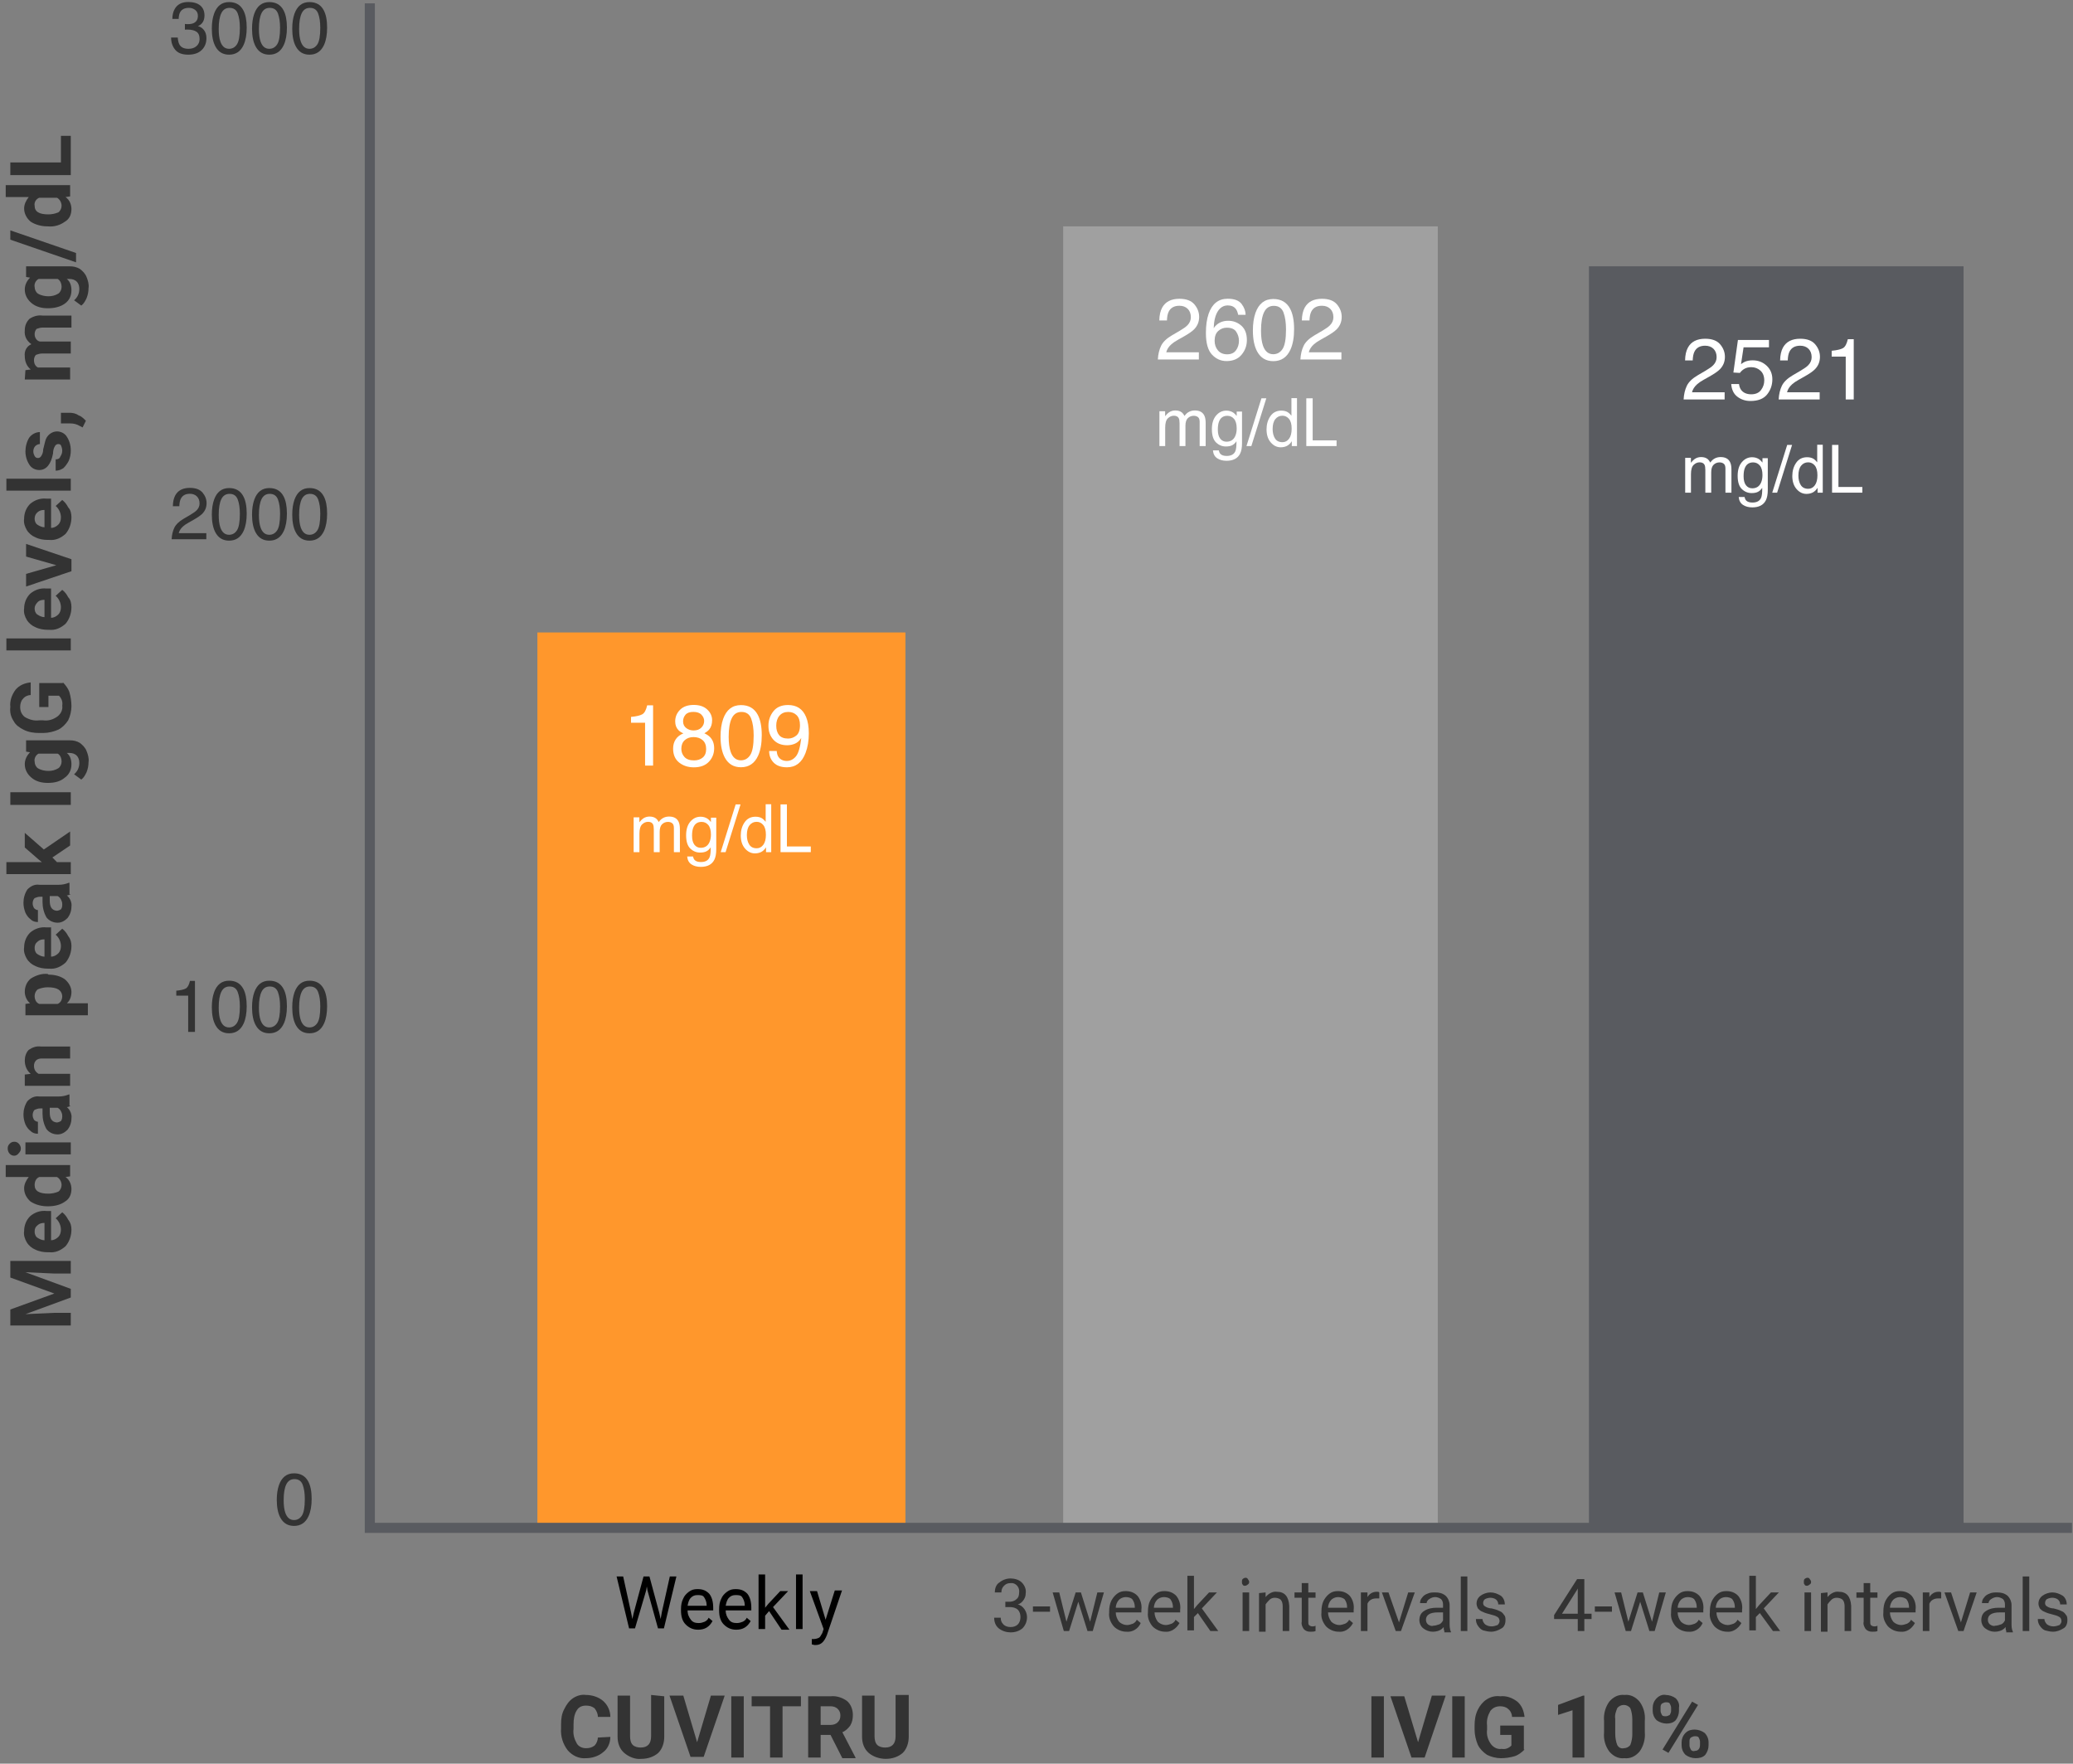
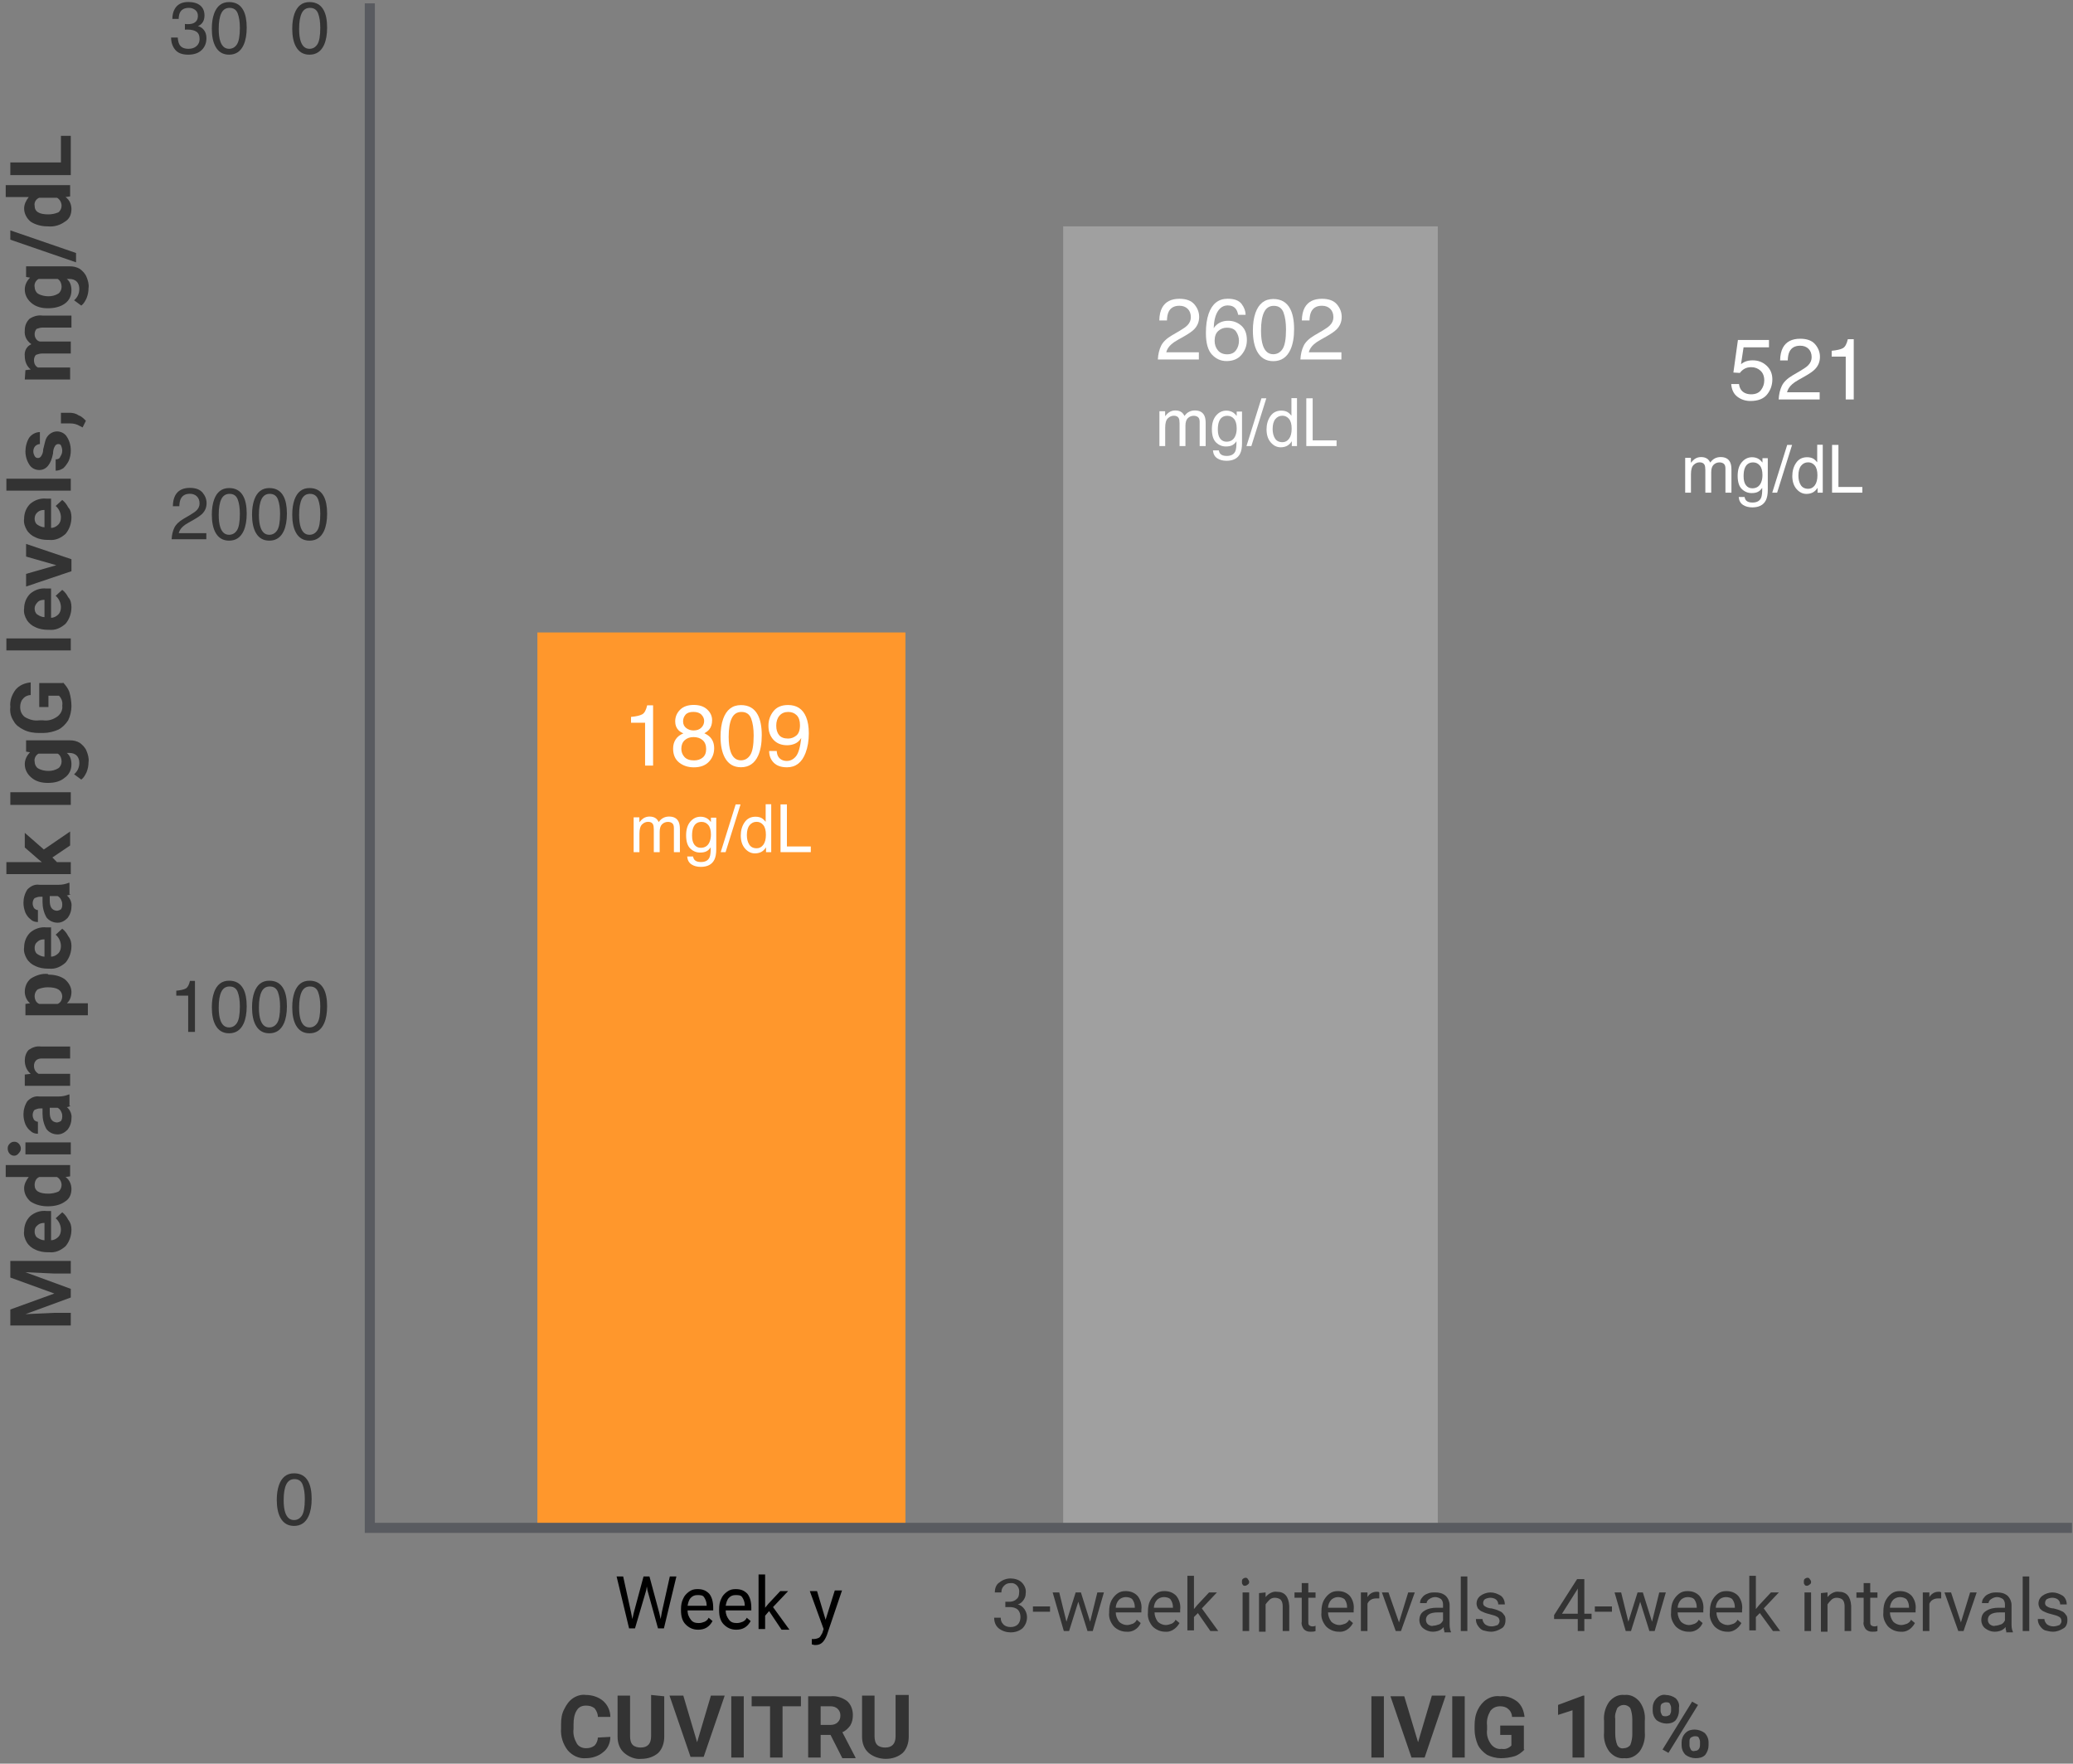
<svg xmlns="http://www.w3.org/2000/svg" width="308px" height="262px" viewBox="0 0 308 262" version="1.1">
  <rect x="0" y="0" width="308" height="262" fill="#808080" stroke="none" />
  <title>median-peak-icg-graph</title>
  <g id="Page-1" stroke="none" stroke-width="1" fill="none" fill-rule="evenodd">
    <g id="median-peak-icg-graph" transform="translate(0.85, 0.298)">
      <g id="Group_567">
        <polygon id="Path_56" fill="#FF972C" fill-rule="nonzero" points="133.678 93.655 78.996 93.655 78.996 227.163 133.678 227.163" />
-         <polygon id="Path_57" fill="#595B60" fill-rule="nonzero" points="290.888 39.263 235.23 39.263 235.23 227.163 290.888 227.163" />
        <polygon id="Path_58" fill="#A0A0A0" fill-rule="nonzero" points="212.771 33.33 157.113 33.33 157.113 227.163 212.771 227.163" />
        <polyline id="Path_59" stroke="#595B60" stroke-width="1.5" points="54.096 0.2 54.096 226.668 307 226.668" />
        <path d="M0.684,194.231 L7.226,191.858 L0.684,189.484 L0.684,187.012 L9.667,187.012 L9.667,188.891 L7.226,188.891 L2.929,188.693 L9.667,191.165 L9.667,192.451 L2.929,194.923 L7.226,194.726 L9.667,194.726 L9.667,196.605 L0.684,196.605 L0.684,194.231 Z M9.765,182.364 C9.765,183.254 9.472,184.144 8.886,184.836 C8.202,185.429 7.421,185.825 6.445,185.726 L6.249,185.726 C5.663,185.726 4.98,185.627 4.394,185.331 C3.906,185.133 3.418,184.737 3.125,184.243 C2.832,183.748 2.636,183.155 2.734,182.561 C2.734,181.77 3.027,180.979 3.613,180.386 C4.296,179.792 5.175,179.496 6.054,179.595 L6.738,179.595 L6.738,183.946 C7.128,183.946 7.519,183.748 7.812,183.452 C8.105,183.155 8.202,182.759 8.202,182.364 C8.202,181.77 7.909,181.078 7.421,180.682 L8.398,179.792 C8.788,180.089 9.081,180.485 9.276,180.88 C9.667,181.375 9.765,181.869 9.765,182.364 Z M4.296,182.66 C4.296,182.957 4.394,183.353 4.687,183.55 C4.98,183.748 5.371,183.946 5.761,183.946 L5.761,181.375 L5.663,181.375 C5.371,181.375 4.98,181.474 4.785,181.671 C4.394,181.968 4.296,182.265 4.296,182.66 Z M6.249,178.902 C5.371,178.902 4.492,178.705 3.711,178.21 C3.125,177.716 2.734,177.023 2.734,176.232 C2.734,175.639 3.027,175.045 3.418,174.551 L0,174.551 L0,172.771 L9.569,172.771 L9.569,174.452 L8.886,174.551 C9.472,174.947 9.765,175.639 9.765,176.331 C9.765,177.122 9.472,177.815 8.788,178.21 C8.105,178.705 7.226,178.902 6.249,178.902 L6.249,178.902 Z M6.347,177.023 C6.835,177.023 7.323,176.924 7.812,176.727 C8.105,176.529 8.3,176.133 8.3,175.738 C8.3,175.243 8.007,174.749 7.616,174.551 L4.98,174.551 C4.492,174.749 4.296,175.243 4.296,175.738 C4.296,176.628 4.98,177.023 6.347,177.023 Z M9.667,169.408 L9.667,171.189 L2.929,171.189 L2.929,169.408 L9.667,169.408 Z M1.269,171.386 C0.976,171.386 0.781,171.287 0.586,171.09 C0.391,170.892 0.293,170.595 0.293,170.299 C0.293,170.002 0.391,169.804 0.586,169.606 C0.781,169.408 0.976,169.31 1.269,169.31 C1.562,169.31 1.758,169.408 1.953,169.606 C2.148,169.804 2.246,170.101 2.246,170.299 C2.246,170.595 2.148,170.793 1.953,170.991 C1.758,171.287 1.465,171.386 1.269,171.386 Z M9.667,163.969 C9.472,164.068 9.276,164.167 9.081,164.167 C9.569,164.563 9.862,165.255 9.765,165.848 C9.765,166.442 9.569,167.035 9.179,167.53 C8.788,167.925 8.3,168.222 7.714,168.222 C7.031,168.222 6.445,167.925 6.054,167.431 C5.663,166.738 5.468,165.947 5.468,165.156 L5.468,164.365 L5.078,164.365 C4.785,164.365 4.589,164.464 4.296,164.563 C4.101,164.76 4.003,165.057 4.003,165.354 C4.003,165.651 4.101,165.848 4.199,166.046 C4.394,166.244 4.589,166.343 4.785,166.343 L4.785,168.123 C4.394,168.123 4.003,168.024 3.711,167.727 C3.32,167.431 3.125,167.134 2.929,166.738 C2.734,166.244 2.636,165.749 2.636,165.255 C2.636,164.563 2.832,163.87 3.222,163.277 C3.711,162.783 4.296,162.486 4.98,162.585 L7.909,162.585 C8.398,162.585 8.886,162.486 9.374,162.288 L9.472,162.288 L9.472,163.969 L9.667,163.969 Z M8.398,165.453 C8.398,165.156 8.3,164.958 8.202,164.76 C8.105,164.563 7.909,164.365 7.714,164.266 L6.542,164.266 L6.542,164.958 C6.542,165.848 6.835,166.343 7.519,166.442 L7.616,166.442 C7.812,166.442 8.007,166.343 8.202,166.244 C8.398,165.947 8.398,165.749 8.398,165.453 Z M2.929,159.321 L3.711,159.222 C3.125,158.728 2.832,158.036 2.832,157.244 C2.832,156.651 3.027,156.058 3.418,155.662 C4.003,155.267 4.589,155.069 5.273,155.168 L9.569,155.168 L9.569,156.948 L5.273,156.948 C4.98,156.948 4.687,157.047 4.492,157.244 C4.296,157.442 4.199,157.739 4.199,158.036 C4.199,158.53 4.394,158.926 4.882,159.222 L9.569,159.222 L9.569,161.002 L2.832,161.002 L2.832,159.321 L2.929,159.321 Z M6.347,144.487 C7.226,144.487 8.105,144.685 8.788,145.179 C9.374,145.674 9.765,146.366 9.765,147.058 C9.765,147.652 9.569,148.344 9.081,148.74 L12.206,148.74 L12.206,150.52 L2.929,150.52 L2.929,148.838 L3.613,148.74 C3.125,148.344 2.832,147.652 2.832,147.058 C2.832,146.267 3.125,145.575 3.711,145.08 C4.492,144.586 5.371,144.289 6.249,144.388 L6.347,144.487 Z M6.249,146.366 C5.761,146.366 5.273,146.465 4.785,146.663 C4.492,146.861 4.296,147.256 4.296,147.652 C4.296,148.146 4.492,148.641 4.98,148.838 L7.714,148.838 C8.202,148.641 8.398,148.146 8.398,147.652 C8.3,146.762 7.616,146.366 6.249,146.366 Z M9.765,140.235 C9.765,141.125 9.472,142.015 8.886,142.707 C8.202,143.3 7.421,143.696 6.445,143.597 L6.249,143.597 C5.663,143.597 4.98,143.498 4.394,143.201 C3.906,143.004 3.418,142.608 3.125,142.114 C2.832,141.619 2.636,141.026 2.734,140.432 C2.734,139.641 3.027,138.85 3.613,138.257 C4.296,137.663 5.175,137.367 6.054,137.466 L6.738,137.466 L6.738,141.817 C7.128,141.817 7.519,141.619 7.812,141.322 C8.105,141.026 8.202,140.63 8.202,140.235 C8.202,139.641 7.909,138.949 7.421,138.553 L8.398,137.663 C8.788,137.96 9.081,138.356 9.276,138.751 C9.667,139.246 9.765,139.74 9.765,140.235 Z M4.296,140.531 C4.296,140.828 4.394,141.224 4.687,141.421 C4.98,141.619 5.371,141.817 5.761,141.817 L5.761,139.246 L5.663,139.246 C5.371,139.246 4.98,139.345 4.785,139.542 C4.394,139.839 4.296,140.136 4.296,140.531 Z M9.667,132.521 C9.472,132.62 9.276,132.719 9.081,132.719 C9.569,133.114 9.862,133.806 9.765,134.4 C9.765,134.993 9.569,135.587 9.179,136.081 C8.788,136.477 8.3,136.773 7.714,136.773 C7.031,136.773 6.445,136.477 6.054,135.982 C5.663,135.29 5.468,134.499 5.468,133.708 L5.468,132.916 L5.078,132.916 C4.785,132.916 4.589,133.015 4.296,133.114 C4.101,133.312 4.003,133.609 4.003,133.905 C4.003,134.202 4.101,134.4 4.199,134.598 C4.394,134.795 4.589,134.894 4.785,134.894 L4.785,136.674 C4.394,136.674 4.003,136.576 3.711,136.279 C3.32,135.982 3.125,135.685 2.929,135.29 C2.734,134.795 2.636,134.301 2.636,133.806 C2.636,133.114 2.832,132.422 3.222,131.829 C3.711,131.334 4.296,131.037 4.98,131.136 L7.909,131.136 C8.398,131.136 8.886,131.037 9.374,130.84 L9.472,130.84 L9.472,132.521 L9.667,132.521 Z M8.398,134.004 C8.398,133.708 8.3,133.51 8.202,133.312 C8.105,133.114 7.909,132.916 7.714,132.818 L6.542,132.818 L6.542,133.51 C6.542,134.4 6.835,134.894 7.519,134.993 L7.616,134.993 C7.812,134.993 8.007,134.894 8.202,134.795 C8.398,134.499 8.398,134.301 8.398,134.004 Z M6.933,127.082 L7.616,127.774 L9.667,127.774 L9.667,129.554 L0.098,129.554 L0.098,127.774 L5.371,127.774 L4.882,127.378 L2.832,125.598 L2.832,123.423 L5.663,125.895 L9.569,123.225 L9.569,125.302 L6.933,127.082 Z M9.667,117.39 L9.667,119.269 L0.684,119.269 L0.684,117.39 L9.667,117.39 Z M6.249,116.005 C5.371,116.005 4.492,115.808 3.808,115.214 C3.222,114.72 2.832,114.028 2.832,113.236 C2.832,112.544 3.125,111.951 3.613,111.456 L3.027,111.357 L3.027,109.676 L9.472,109.676 C10.058,109.676 10.546,109.775 11.034,110.072 C11.425,110.368 11.815,110.764 12.01,111.258 C12.206,111.753 12.401,112.346 12.303,112.94 C12.303,113.434 12.206,113.929 12.01,114.423 C11.815,114.819 11.62,115.214 11.229,115.511 L10.155,114.72 C10.643,114.324 10.936,113.731 10.936,113.039 C10.936,112.643 10.839,112.247 10.546,111.951 C10.253,111.654 9.862,111.555 9.472,111.555 L9.081,111.555 C9.569,111.951 9.765,112.544 9.765,113.236 C9.765,114.028 9.472,114.72 8.788,115.214 C8.105,115.808 7.226,116.005 6.249,116.005 L6.249,116.005 Z M6.347,114.225 C6.835,114.225 7.323,114.126 7.812,113.83 C8.105,113.632 8.3,113.236 8.3,112.841 C8.3,112.346 8.105,111.852 7.714,111.654 L4.882,111.654 C4.492,111.852 4.199,112.346 4.296,112.841 C4.296,113.236 4.492,113.632 4.785,113.83 C5.273,114.126 5.859,114.225 6.347,114.225 L6.347,114.225 Z M8.495,101.072 C8.886,101.468 9.276,101.962 9.472,102.556 C9.667,103.248 9.765,103.94 9.765,104.633 C9.765,105.325 9.569,106.116 9.276,106.709 C8.886,107.303 8.398,107.797 7.812,108.094 C7.128,108.391 6.347,108.588 5.566,108.588 L4.98,108.588 C4.199,108.588 3.418,108.489 2.636,108.094 C2.051,107.797 1.465,107.402 1.172,106.808 C0.781,106.215 0.586,105.523 0.684,104.731 C0.586,103.841 0.879,102.951 1.465,102.16 C2.051,101.468 2.832,101.171 3.711,101.072 L3.711,102.951 C3.32,102.951 2.832,103.149 2.539,103.545 C2.246,103.841 2.148,104.336 2.148,104.731 C2.148,105.325 2.344,105.819 2.832,106.215 C3.515,106.61 4.199,106.808 4.98,106.709 L5.566,106.709 C6.347,106.808 7.031,106.61 7.714,106.116 C8.202,105.72 8.495,105.127 8.398,104.534 C8.495,103.94 8.3,103.446 7.909,103.05 L6.347,103.05 L6.347,104.731 L4.98,104.731 L4.98,101.171 L8.495,101.171 L8.495,101.072 Z M9.667,94.545 L9.667,96.325 L0.098,96.325 L0.098,94.545 L9.667,94.545 Z M9.765,89.897 C9.765,90.787 9.472,91.677 8.886,92.37 C8.202,92.963 7.421,93.359 6.445,93.26 L6.249,93.26 C5.663,93.26 4.98,93.161 4.394,92.864 C3.906,92.666 3.418,92.271 3.125,91.776 C2.832,91.282 2.636,90.688 2.734,90.095 C2.734,89.304 3.027,88.513 3.613,87.919 C4.296,87.326 5.175,87.029 6.054,87.128 L6.738,87.128 L6.738,91.48 C7.128,91.48 7.519,91.282 7.812,90.985 C8.105,90.688 8.202,90.293 8.202,89.897 C8.202,89.304 7.909,88.612 7.421,88.216 L8.398,87.326 C8.788,87.623 9.081,88.018 9.276,88.414 C9.667,88.809 9.765,89.403 9.765,89.897 Z M4.296,90.095 C4.296,90.392 4.394,90.787 4.687,90.985 C4.98,91.183 5.371,91.381 5.761,91.381 L5.761,88.809 L5.663,88.809 C5.371,88.809 4.98,88.908 4.785,89.106 C4.394,89.502 4.296,89.798 4.296,90.095 Z M7.519,83.667 L3.027,82.381 L3.027,80.502 L9.765,82.777 L9.765,84.557 L3.027,86.832 L3.027,84.953 L7.519,83.667 Z M9.765,76.547 C9.765,77.437 9.472,78.327 8.886,79.019 C8.202,79.612 7.421,80.008 6.445,79.909 L6.249,79.909 C5.663,79.909 4.98,79.81 4.394,79.513 C3.906,79.316 3.418,78.92 3.125,78.426 C2.832,77.931 2.636,77.338 2.734,76.744 C2.734,75.953 3.027,75.162 3.613,74.569 C4.296,73.975 5.175,73.679 6.054,73.777 L6.738,73.777 L6.738,78.129 C7.128,78.129 7.519,77.931 7.812,77.634 C8.105,77.338 8.202,76.942 8.202,76.547 C8.202,75.953 7.909,75.261 7.421,74.865 L8.398,73.975 C8.788,74.272 9.081,74.668 9.276,75.063 C9.667,75.459 9.765,76.052 9.765,76.547 Z M4.296,76.744 C4.296,77.041 4.394,77.437 4.687,77.634 C4.98,77.832 5.371,78.03 5.761,78.03 L5.761,75.459 L5.663,75.459 C5.371,75.459 4.98,75.558 4.785,75.755 C4.394,76.052 4.296,76.448 4.296,76.744 Z M9.667,70.811 L9.667,72.591 L0.098,72.591 L0.098,70.811 L9.667,70.811 Z M7.812,65.668 C7.616,65.668 7.421,65.767 7.323,65.965 C7.128,66.261 7.031,66.657 7.031,67.053 C6.738,68.635 6.054,69.525 4.98,69.525 C4.394,69.525 3.808,69.228 3.515,68.734 C3.125,68.14 2.929,67.448 2.929,66.756 C2.929,66.064 3.125,65.273 3.515,64.679 C3.906,64.185 4.492,63.888 5.078,63.888 L5.078,65.668 C4.882,65.668 4.589,65.767 4.394,65.965 C4.199,66.163 4.101,66.459 4.101,66.756 C4.101,67.053 4.199,67.25 4.296,67.448 C4.394,67.646 4.589,67.745 4.785,67.745 C4.98,67.745 5.175,67.646 5.273,67.448 C5.468,67.152 5.566,66.855 5.566,66.459 C5.663,66.064 5.761,65.668 5.859,65.273 C6.054,64.382 6.835,63.789 7.616,63.789 C8.202,63.789 8.788,64.086 9.081,64.58 C9.472,65.174 9.667,65.866 9.667,66.657 C9.667,67.152 9.569,67.646 9.374,68.14 C9.179,68.536 8.886,68.932 8.593,69.228 C8.3,69.426 7.909,69.624 7.421,69.624 L7.421,67.943 C7.714,67.943 8.007,67.844 8.105,67.547 C8.3,67.25 8.398,66.954 8.398,66.657 C8.398,66.36 8.3,66.064 8.202,65.866 C8.202,65.767 8.007,65.668 7.812,65.668 L7.812,65.668 Z M11.913,62.207 L11.425,63.196 L11.034,62.998 C10.546,62.701 10.058,62.602 9.569,62.602 L8.202,62.602 L8.202,61.02 L9.472,61.02 C9.96,61.02 10.448,61.119 10.839,61.416 C11.229,61.515 11.62,61.91 11.913,62.207 L11.913,62.207 Z M2.929,54.691 L3.711,54.592 C3.125,54.097 2.832,53.405 2.832,52.614 C2.734,51.823 3.125,51.131 3.808,50.834 C3.125,50.339 2.734,49.647 2.832,48.757 C2.832,48.164 3.027,47.57 3.515,47.076 C4.101,46.68 4.785,46.483 5.468,46.581 L9.765,46.581 L9.765,48.362 L5.468,48.362 C5.175,48.362 4.882,48.46 4.589,48.559 C4.394,48.757 4.296,49.054 4.296,49.351 C4.296,49.845 4.589,50.339 5.078,50.438 L9.667,50.438 L9.667,52.218 L5.371,52.218 C5.078,52.218 4.785,52.317 4.492,52.416 C4.296,52.614 4.199,52.911 4.199,53.207 C4.199,53.702 4.394,54.097 4.785,54.295 L9.569,54.295 L9.569,56.075 L2.832,56.075 L2.929,54.691 Z M6.249,45.494 C5.371,45.494 4.492,45.296 3.808,44.702 C3.222,44.208 2.832,43.516 2.832,42.725 C2.832,42.032 3.125,41.439 3.613,40.944 L3.027,40.846 L3.027,39.263 L9.472,39.263 C10.058,39.263 10.546,39.362 11.034,39.659 C11.425,39.956 11.815,40.351 12.01,40.846 C12.206,41.34 12.401,41.933 12.303,42.527 C12.303,43.021 12.206,43.516 12.01,44.01 C11.815,44.406 11.62,44.801 11.229,45.098 L10.155,44.307 C10.643,43.911 10.936,43.318 10.936,42.626 C10.936,42.23 10.839,41.835 10.546,41.538 C10.253,41.241 9.862,41.142 9.472,41.142 L9.081,41.142 C9.569,41.538 9.765,42.131 9.765,42.823 C9.765,43.615 9.472,44.307 8.788,44.801 C8.105,45.296 7.226,45.494 6.249,45.494 L6.249,45.494 Z M6.347,43.714 C6.835,43.714 7.323,43.615 7.812,43.318 C8.105,43.12 8.3,42.725 8.3,42.329 C8.3,41.835 8.105,41.34 7.714,41.142 L4.882,41.142 C4.492,41.34 4.199,41.835 4.296,42.329 C4.296,42.725 4.492,43.12 4.785,43.318 C5.273,43.615 5.859,43.714 6.347,43.714 L6.347,43.714 Z M10.448,37.285 L10.448,38.67 L0.684,35.307 L0.684,33.923 L10.448,37.285 Z M6.249,33.33 C5.371,33.33 4.492,33.132 3.711,32.637 C3.125,32.143 2.734,31.451 2.734,30.659 C2.734,30.066 3.027,29.473 3.418,28.978 L0,28.978 L0,27.198 L9.569,27.198 L9.569,28.879 L8.886,28.978 C9.472,29.374 9.765,30.066 9.765,30.758 C9.765,31.549 9.472,32.242 8.788,32.637 C8.105,33.132 7.226,33.428 6.249,33.33 Z M6.347,31.549 C6.835,31.549 7.323,31.451 7.812,31.253 C8.105,31.055 8.3,30.659 8.3,30.264 C8.3,29.769 8.007,29.275 7.616,29.077 L4.98,29.077 C4.492,29.275 4.199,29.769 4.296,30.264 C4.296,31.154 4.98,31.549 6.347,31.549 L6.347,31.549 Z M8.202,23.836 L8.202,19.88 L9.667,19.88 L9.667,25.715 L0.684,25.715 L0.684,23.836 L8.202,23.836 Z" id="Path_2476" fill="#333333" fill-rule="nonzero" />
        <g id="1809" transform="translate(92.905, 104.42)" fill="#FFFFFF" fill-rule="nonzero">
          <path d="M1.42108547e-14,2.649 L1.42108547e-14,1.783 C0.806,1.703 1.368,1.57 1.686,1.384 C2.004,1.198 2.242,0.757 2.399,0.063 L3.279,0.063 L3.279,9.014 L2.089,9.014 L2.089,2.649 L1.42108547e-14,2.649 Z" id="Path" />
          <path d="M9.297,3.792 C9.789,3.792 10.173,3.652 10.45,3.374 C10.727,3.096 10.866,2.764 10.866,2.379 C10.866,2.044 10.733,1.737 10.469,1.456 C10.204,1.176 9.802,1.036 9.26,1.036 C8.723,1.036 8.335,1.176 8.095,1.456 C7.855,1.737 7.735,2.065 7.735,2.442 C7.735,2.865 7.89,3.195 8.2,3.434 C8.51,3.672 8.876,3.792 9.297,3.792 Z M9.366,8.242 C9.882,8.242 10.311,8.101 10.652,7.819 C10.993,7.536 11.163,7.114 11.163,6.554 C11.163,5.972 10.987,5.53 10.636,5.229 C10.285,4.928 9.835,4.777 9.285,4.777 C8.752,4.777 8.317,4.931 7.98,5.239 C7.643,5.546 7.475,5.972 7.475,6.516 C7.475,6.985 7.629,7.39 7.937,7.731 C8.245,8.072 8.721,8.242 9.366,8.242 Z M7.779,4.225 C7.469,4.091 7.227,3.934 7.054,3.754 C6.727,3.419 6.564,2.984 6.564,2.448 C6.564,1.779 6.804,1.203 7.283,0.722 C7.762,0.241 8.442,0 9.322,0 C10.173,0 10.841,0.227 11.324,0.681 C11.808,1.135 12.049,1.666 12.049,2.272 C12.049,2.833 11.909,3.287 11.628,3.635 C11.471,3.831 11.227,4.024 10.897,4.212 C11.264,4.384 11.554,4.58 11.764,4.802 C12.157,5.221 12.353,5.765 12.353,6.434 C12.353,7.225 12.091,7.896 11.566,8.446 C11.041,8.997 10.299,9.272 9.341,9.272 C8.477,9.272 7.747,9.034 7.15,8.559 C6.553,8.084 6.254,7.395 6.254,6.491 C6.254,5.959 6.382,5.5 6.638,5.113 C6.895,4.726 7.275,4.43 7.779,4.225 Z" id="Shape" />
          <path d="M16.339,0.025 C17.487,0.025 18.318,0.504 18.83,1.463 C19.227,2.203 19.425,3.218 19.425,4.507 C19.425,5.729 19.246,6.74 18.886,7.539 C18.365,8.686 17.514,9.259 16.332,9.259 C15.266,9.259 14.473,8.791 13.952,7.853 C13.518,7.071 13.301,6.02 13.301,4.702 C13.301,3.681 13.432,2.804 13.692,2.072 C14.18,0.707 15.062,0.025 16.339,0.025 Z M16.326,8.23 C16.905,8.23 17.365,7.97 17.708,7.451 C18.051,6.932 18.223,5.966 18.223,4.551 C18.223,3.53 18.099,2.69 17.851,2.031 C17.603,1.372 17.122,1.042 16.407,1.042 C15.75,1.042 15.269,1.355 14.966,1.981 C14.662,2.606 14.51,3.528 14.51,4.746 C14.51,5.662 14.607,6.399 14.801,6.955 C15.099,7.805 15.607,8.23 16.326,8.23 Z" id="Shape" />
          <path d="M21.65,6.842 C21.684,7.466 21.921,7.897 22.363,8.136 C22.591,8.261 22.847,8.324 23.132,8.324 C23.665,8.324 24.119,8.099 24.495,7.649 C24.872,7.199 25.138,6.286 25.295,4.909 C25.047,5.307 24.74,5.586 24.375,5.747 C24.009,5.908 23.615,5.989 23.194,5.989 C22.339,5.989 21.662,5.719 21.164,5.179 C20.666,4.639 20.417,3.944 20.417,3.095 C20.417,2.279 20.663,1.561 21.155,0.942 C21.646,0.322 22.372,0.013 23.33,0.013 C24.624,0.013 25.516,0.603 26.008,1.783 C26.281,2.431 26.417,3.243 26.417,4.218 C26.417,5.319 26.254,6.294 25.927,7.144 C25.386,8.558 24.469,9.266 23.175,9.266 C22.308,9.266 21.648,9.035 21.198,8.575 C20.748,8.115 20.522,7.537 20.522,6.842 L21.65,6.842 Z M23.343,4.997 C23.785,4.997 24.189,4.849 24.554,4.554 C24.92,4.259 25.103,3.743 25.103,3.007 C25.103,2.346 24.939,1.853 24.61,1.529 C24.282,1.204 23.863,1.042 23.355,1.042 C22.81,1.042 22.377,1.227 22.056,1.598 C21.736,1.968 21.576,2.463 21.576,3.082 C21.576,3.668 21.717,4.134 21.998,4.479 C22.279,4.824 22.727,4.997 23.343,4.997 Z" id="Shape" />
        </g>
        <g id="mg/dL" transform="translate(93.296, 119.173)" fill="#FFFFFF" fill-rule="nonzero">
          <path d="M0,1.946 L0.849,1.946 L0.849,2.68 C1.052,2.426 1.236,2.241 1.402,2.125 C1.685,1.928 2.006,1.83 2.365,1.83 C2.772,1.83 3.099,1.932 3.347,2.134 C3.487,2.25 3.614,2.421 3.728,2.646 C3.919,2.369 4.143,2.164 4.401,2.031 C4.658,1.897 4.947,1.83 5.269,1.83 C5.955,1.83 6.422,2.081 6.67,2.583 C6.804,2.854 6.871,3.218 6.871,3.675 L6.871,7.118 L5.979,7.118 L5.979,3.525 C5.979,3.181 5.894,2.944 5.724,2.815 C5.554,2.686 5.346,2.622 5.102,2.622 C4.765,2.622 4.475,2.736 4.231,2.965 C3.988,3.193 3.867,3.575 3.867,4.109 L3.867,7.118 L2.994,7.118 L2.994,3.742 C2.994,3.391 2.953,3.136 2.87,2.975 C2.74,2.733 2.497,2.612 2.141,2.612 C1.817,2.612 1.522,2.74 1.256,2.994 C0.991,3.248 0.858,3.709 0.858,4.375 L0.858,7.118 L0,7.118 L0,1.946 Z" id="Path" />
          <path d="M9.936,1.854 C10.337,1.854 10.686,1.954 10.985,2.154 C11.147,2.266 11.313,2.431 11.481,2.646 L11.481,1.994 L12.273,1.994 L12.273,6.698 C12.273,7.354 12.177,7.873 11.986,8.252 C11.63,8.954 10.958,9.305 9.97,9.305 C9.42,9.305 8.957,9.18 8.582,8.931 C8.207,8.681 7.997,8.291 7.953,7.76 L8.825,7.76 C8.867,7.992 8.949,8.17 9.073,8.296 C9.267,8.489 9.572,8.586 9.989,8.586 C10.647,8.586 11.077,8.351 11.281,7.881 C11.402,7.604 11.457,7.11 11.448,6.398 C11.276,6.662 11.069,6.859 10.828,6.987 C10.586,7.116 10.267,7.18 9.87,7.18 C9.316,7.18 8.833,6.982 8.418,6.584 C8.003,6.187 7.795,5.529 7.795,4.612 C7.795,3.746 8.004,3.07 8.422,2.583 C8.84,2.097 9.345,1.854 9.936,1.854 Z M11.481,4.51 C11.481,3.87 11.351,3.395 11.09,3.086 C10.829,2.777 10.497,2.622 10.094,2.622 C9.49,2.622 9.076,2.909 8.854,3.482 C8.736,3.787 8.678,4.188 8.678,4.684 C8.678,5.267 8.794,5.71 9.028,6.014 C9.262,6.319 9.576,6.471 9.97,6.471 C10.586,6.471 11.02,6.189 11.271,5.626 C11.411,5.307 11.481,4.935 11.481,4.51 Z" id="Shape" />
          <polygon id="Path" points="15.157 0.024 15.882 0.024 13.66 7.118 12.935 7.118" />
          <path d="M16.821,4.592 C16.821,5.146 16.937,5.609 17.169,5.983 C17.401,6.356 17.773,6.543 18.285,6.543 C18.682,6.543 19.009,6.37 19.265,6.024 C19.521,5.678 19.648,5.181 19.648,4.534 C19.648,3.881 19.517,3.397 19.253,3.083 C18.989,2.769 18.663,2.612 18.275,2.612 C17.843,2.612 17.493,2.78 17.224,3.115 C16.955,3.449 16.821,3.942 16.821,4.592 Z M18.113,1.854 C18.504,1.854 18.832,1.938 19.095,2.105 C19.248,2.202 19.421,2.371 19.615,2.612 L19.615,0 L20.44,0 L20.44,7.118 L19.668,7.118 L19.668,6.398 C19.467,6.717 19.23,6.947 18.957,7.089 C18.684,7.23 18.371,7.301 18.018,7.301 C17.449,7.301 16.956,7.059 16.54,6.574 C16.123,6.09 15.915,5.445 15.915,4.641 C15.915,3.887 16.105,3.235 16.485,2.682 C16.865,2.13 17.408,1.854 18.113,1.854 Z" id="Shape" />
          <polygon id="Path" points="21.823 0.024 22.771 0.024 22.771 6.273 26.319 6.273 26.319 7.118 21.823 7.118" />
        </g>
        <g id="2602" transform="translate(171.18, 44.081)" fill="#FFFFFF" fill-rule="nonzero">
          <path d="M0,9.027 C0.041,8.253 0.199,7.579 0.474,7.006 C0.749,6.432 1.285,5.911 2.083,5.443 L3.273,4.746 C3.806,4.432 4.18,4.164 4.395,3.942 C4.733,3.595 4.903,3.197 4.903,2.75 C4.903,2.226 4.748,1.811 4.438,1.503 C4.128,1.196 3.715,1.042 3.198,1.042 C2.434,1.042 1.905,1.335 1.612,1.921 C1.455,2.235 1.368,2.67 1.351,3.227 L0.217,3.227 C0.229,2.444 0.372,1.806 0.645,1.312 C1.128,0.442 1.981,0.006 3.204,0.006 C4.221,0.006 4.964,0.285 5.433,0.841 C5.902,1.398 6.136,2.017 6.136,2.699 C6.136,3.419 5.886,4.034 5.386,4.545 C5.097,4.842 4.578,5.202 3.831,5.625 L2.981,6.102 C2.576,6.328 2.258,6.543 2.027,6.748 C1.614,7.112 1.353,7.516 1.246,7.96 L6.093,7.96 L6.093,9.027 L0,9.027 Z" id="Path" />
          <path d="M10.376,0 C11.368,0 12.059,0.261 12.449,0.782 C12.84,1.303 13.035,1.839 13.035,2.392 L11.932,2.392 C11.866,2.036 11.76,1.758 11.616,1.557 C11.347,1.18 10.94,0.992 10.394,0.992 C9.771,0.992 9.275,1.284 8.907,1.868 C8.539,2.451 8.335,3.287 8.293,4.375 C8.549,3.995 8.872,3.71 9.26,3.522 C9.616,3.354 10.012,3.271 10.45,3.271 C11.194,3.271 11.843,3.511 12.397,3.992 C12.95,4.474 13.227,5.191 13.227,6.146 C13.227,6.962 12.965,7.685 12.44,8.315 C11.915,8.944 11.167,9.259 10.196,9.259 C9.366,9.259 8.649,8.94 8.045,8.302 C7.442,7.664 7.14,6.589 7.14,5.078 C7.14,3.961 7.275,3.013 7.543,2.235 C8.06,0.745 9.004,0 10.376,0 Z M10.295,8.255 C10.882,8.255 11.321,8.055 11.612,7.655 C11.904,7.256 12.049,6.784 12.049,6.24 C12.049,5.779 11.919,5.341 11.659,4.925 C11.399,4.508 10.925,4.3 10.24,4.3 C9.76,4.3 9.34,4.461 8.978,4.783 C8.617,5.106 8.436,5.591 8.436,6.24 C8.436,6.809 8.6,7.287 8.929,7.674 C9.257,8.061 9.713,8.255 10.295,8.255 Z" id="Shape" />
          <path d="M17.157,0.038 C18.306,0.038 19.136,0.517 19.648,1.475 C20.045,2.216 20.243,3.231 20.243,4.52 C20.243,5.742 20.064,6.752 19.704,7.552 C19.184,8.699 18.332,9.272 17.151,9.272 C16.084,9.272 15.291,8.803 14.77,7.866 C14.337,7.083 14.12,6.033 14.12,4.714 C14.12,3.693 14.25,2.816 14.51,2.084 C14.998,0.72 15.88,0.038 17.157,0.038 Z M17.144,8.242 C17.723,8.242 18.184,7.983 18.527,7.464 C18.87,6.945 19.041,5.978 19.041,4.564 C19.041,3.543 18.917,2.702 18.669,2.043 C18.421,1.384 17.94,1.055 17.225,1.055 C16.568,1.055 16.088,1.367 15.784,1.993 C15.48,2.619 15.328,3.541 15.328,4.758 C15.328,5.675 15.425,6.411 15.62,6.968 C15.917,7.818 16.425,8.242 17.144,8.242 Z" id="Shape" />
          <path d="M21.179,9.027 C21.221,8.253 21.379,7.579 21.654,7.006 C21.928,6.432 22.465,5.911 23.262,5.443 L24.452,4.746 C24.985,4.432 25.359,4.164 25.574,3.942 C25.913,3.595 26.082,3.197 26.082,2.75 C26.082,2.226 25.927,1.811 25.617,1.503 C25.307,1.196 24.894,1.042 24.378,1.042 C23.613,1.042 23.084,1.335 22.791,1.921 C22.634,2.235 22.547,2.67 22.531,3.227 L21.396,3.227 C21.409,2.444 21.551,1.806 21.824,1.312 C22.308,0.442 23.161,0.006 24.384,0.006 C25.4,0.006 26.143,0.285 26.612,0.841 C27.081,1.398 27.316,2.017 27.316,2.699 C27.316,3.419 27.066,4.034 26.566,4.545 C26.276,4.842 25.758,5.202 25.01,5.625 L24.161,6.102 C23.756,6.328 23.438,6.543 23.206,6.748 C22.793,7.112 22.533,7.516 22.425,7.96 L27.272,7.96 L27.272,9.027 L21.179,9.027 Z" id="Path" />
        </g>
        <g id="mg/dL" transform="translate(171.413, 58.847)" fill="#FFFFFF" fill-rule="nonzero">
          <path d="M0,1.946 L0.849,1.946 L0.849,2.68 C1.052,2.426 1.236,2.241 1.402,2.125 C1.685,1.928 2.006,1.83 2.365,1.83 C2.772,1.83 3.099,1.932 3.347,2.134 C3.487,2.25 3.614,2.421 3.728,2.646 C3.919,2.369 4.143,2.164 4.401,2.031 C4.658,1.897 4.947,1.83 5.269,1.83 C5.955,1.83 6.422,2.081 6.67,2.583 C6.804,2.854 6.871,3.218 6.871,3.675 L6.871,7.118 L5.979,7.118 L5.979,3.525 C5.979,3.181 5.894,2.944 5.724,2.815 C5.554,2.686 5.346,2.622 5.102,2.622 C4.765,2.622 4.475,2.736 4.231,2.965 C3.988,3.193 3.867,3.575 3.867,4.109 L3.867,7.118 L2.994,7.118 L2.994,3.742 C2.994,3.391 2.953,3.136 2.87,2.975 C2.74,2.733 2.497,2.612 2.141,2.612 C1.817,2.612 1.522,2.74 1.256,2.994 C0.991,3.248 0.858,3.709 0.858,4.375 L0.858,7.118 L0,7.118 L0,1.946 Z" id="Path" />
          <path d="M9.936,1.854 C10.337,1.854 10.686,1.954 10.985,2.154 C11.147,2.266 11.313,2.431 11.481,2.646 L11.481,1.994 L12.273,1.994 L12.273,6.698 C12.273,7.354 12.177,7.873 11.986,8.252 C11.63,8.954 10.958,9.305 9.97,9.305 C9.42,9.305 8.957,9.18 8.582,8.931 C8.207,8.681 7.997,8.291 7.953,7.76 L8.825,7.76 C8.867,7.992 8.949,8.17 9.073,8.296 C9.267,8.489 9.572,8.586 9.989,8.586 C10.647,8.586 11.077,8.351 11.281,7.881 C11.402,7.604 11.457,7.11 11.448,6.398 C11.276,6.662 11.069,6.859 10.828,6.987 C10.586,7.116 10.267,7.18 9.87,7.18 C9.316,7.18 8.833,6.982 8.418,6.584 C8.003,6.187 7.795,5.529 7.795,4.612 C7.795,3.746 8.004,3.07 8.422,2.583 C8.84,2.097 9.345,1.854 9.936,1.854 Z M11.481,4.51 C11.481,3.87 11.351,3.395 11.09,3.086 C10.829,2.777 10.497,2.622 10.094,2.622 C9.49,2.622 9.076,2.909 8.854,3.482 C8.736,3.787 8.678,4.188 8.678,4.684 C8.678,5.267 8.794,5.71 9.028,6.014 C9.262,6.319 9.576,6.471 9.97,6.471 C10.586,6.471 11.02,6.189 11.271,5.626 C11.411,5.307 11.481,4.935 11.481,4.51 Z" id="Shape" />
          <polygon id="Path" points="15.157 0.024 15.882 0.024 13.66 7.118 12.935 7.118" />
          <path d="M16.821,4.592 C16.821,5.146 16.937,5.609 17.169,5.983 C17.401,6.356 17.773,6.543 18.285,6.543 C18.682,6.543 19.009,6.37 19.265,6.024 C19.521,5.678 19.648,5.181 19.648,4.534 C19.648,3.881 19.517,3.397 19.253,3.083 C18.989,2.769 18.663,2.612 18.275,2.612 C17.843,2.612 17.493,2.78 17.224,3.115 C16.955,3.449 16.821,3.942 16.821,4.592 Z M18.113,1.854 C18.504,1.854 18.832,1.938 19.095,2.105 C19.248,2.202 19.421,2.371 19.615,2.612 L19.615,0 L20.44,0 L20.44,7.118 L19.668,7.118 L19.668,6.398 C19.467,6.717 19.23,6.947 18.957,7.089 C18.684,7.23 18.371,7.301 18.018,7.301 C17.449,7.301 16.956,7.059 16.54,6.574 C16.123,6.09 15.915,5.445 15.915,4.641 C15.915,3.887 16.105,3.235 16.485,2.682 C16.865,2.13 17.408,1.854 18.113,1.854 Z" id="Shape" />
          <polygon id="Path" points="21.823 0.024 22.771 0.024 22.771 6.273 26.319 6.273 26.319 7.118 21.823 7.118" />
        </g>
        <g id="2521" transform="translate(249.297, 50.022)" fill="#FFFFFF" fill-rule="nonzero">
-           <path d="M0,9.021 C0.041,8.247 0.199,7.573 0.474,6.999 C0.749,6.426 1.285,5.905 2.083,5.436 L3.273,4.74 C3.806,4.426 4.18,4.158 4.395,3.936 C4.733,3.589 4.903,3.191 4.903,2.743 C4.903,2.22 4.748,1.805 4.438,1.497 C4.128,1.19 3.715,1.036 3.198,1.036 C2.434,1.036 1.905,1.329 1.612,1.915 C1.455,2.229 1.368,2.664 1.351,3.22 L0.217,3.22 C0.229,2.438 0.372,1.8 0.645,1.306 C1.128,0.435 1.981,0 3.204,0 C4.221,0 4.964,0.278 5.433,0.835 C5.902,1.392 6.136,2.011 6.136,2.693 C6.136,3.413 5.886,4.028 5.386,4.539 C5.097,4.836 4.578,5.196 3.831,5.618 L2.981,6.095 C2.576,6.321 2.258,6.537 2.027,6.742 C1.614,7.106 1.353,7.51 1.246,7.954 L6.093,7.954 L6.093,9.021 L0,9.021 Z" id="Path" />
          <path d="M8.231,6.729 C8.306,7.374 8.601,7.82 9.118,8.067 C9.382,8.192 9.688,8.255 10.035,8.255 C10.696,8.255 11.186,8.041 11.504,7.615 C11.822,7.188 11.981,6.715 11.981,6.196 C11.981,5.568 11.792,5.083 11.414,4.74 C11.036,4.396 10.582,4.225 10.054,4.225 C9.669,4.225 9.34,4.3 9.065,4.451 C8.79,4.601 8.556,4.811 8.361,5.078 L7.395,5.022 L8.07,0.182 L12.682,0.182 L12.682,1.274 L8.907,1.274 L8.529,3.773 C8.735,3.614 8.932,3.494 9.118,3.415 C9.448,3.277 9.83,3.208 10.264,3.208 C11.078,3.208 11.768,3.474 12.335,4.005 C12.901,4.537 13.184,5.21 13.184,6.026 C13.184,6.876 12.924,7.625 12.406,8.274 C11.887,8.922 11.06,9.247 9.923,9.247 C9.2,9.247 8.561,9.041 8.005,8.628 C7.449,8.216 7.138,7.583 7.072,6.729 L8.231,6.729 Z" id="Path" />
          <path d="M14.12,9.021 C14.161,8.247 14.319,7.573 14.594,6.999 C14.869,6.426 15.405,5.905 16.202,5.436 L17.392,4.74 C17.925,4.426 18.299,4.158 18.514,3.936 C18.853,3.589 19.022,3.191 19.022,2.743 C19.022,2.22 18.867,1.805 18.558,1.497 C18.248,1.19 17.834,1.036 17.318,1.036 C16.553,1.036 16.025,1.329 15.731,1.915 C15.574,2.229 15.487,2.664 15.471,3.22 L14.337,3.22 C14.349,2.438 14.492,1.8 14.764,1.306 C15.248,0.435 16.101,0 17.324,0 C18.341,0 19.083,0.278 19.552,0.835 C20.021,1.392 20.256,2.011 20.256,2.693 C20.256,3.413 20.006,4.028 19.506,4.539 C19.217,4.836 18.698,5.196 17.95,5.618 L17.101,6.095 C16.696,6.321 16.378,6.537 16.146,6.742 C15.733,7.106 15.473,7.51 15.365,7.954 L20.213,7.954 L20.213,9.021 L14.12,9.021 Z" id="Path" />
          <path d="M21.998,2.655 L21.998,1.789 C22.803,1.71 23.365,1.577 23.684,1.39 C24.002,1.204 24.239,0.764 24.396,0.069 L25.276,0.069 L25.276,9.021 L24.086,9.021 L24.086,2.655 L21.998,2.655 Z" id="Path" />
        </g>
        <g id="mg/dL" transform="translate(249.53, 65.77)" fill="#FFFFFF" fill-rule="nonzero">
          <path d="M2.84217094e-14,1.946 L0.849,1.946 L0.849,2.68 C1.052,2.426 1.236,2.241 1.402,2.125 C1.685,1.928 2.006,1.83 2.365,1.83 C2.772,1.83 3.099,1.932 3.347,2.134 C3.487,2.25 3.614,2.421 3.728,2.646 C3.919,2.369 4.143,2.164 4.401,2.031 C4.658,1.897 4.947,1.83 5.269,1.83 C5.955,1.83 6.422,2.081 6.67,2.583 C6.804,2.854 6.871,3.218 6.871,3.675 L6.871,7.118 L5.979,7.118 L5.979,3.525 C5.979,3.181 5.894,2.944 5.724,2.815 C5.554,2.686 5.346,2.622 5.102,2.622 C4.765,2.622 4.475,2.736 4.231,2.965 C3.988,3.193 3.867,3.575 3.867,4.109 L3.867,7.118 L2.994,7.118 L2.994,3.742 C2.994,3.391 2.953,3.136 2.87,2.975 C2.74,2.733 2.497,2.612 2.141,2.612 C1.817,2.612 1.522,2.74 1.256,2.994 C0.991,3.248 0.858,3.709 0.858,4.375 L0.858,7.118 L2.84217094e-14,7.118 L2.84217094e-14,1.946 Z" id="Path" />
          <path d="M9.936,1.854 C10.337,1.854 10.686,1.954 10.985,2.154 C11.147,2.266 11.313,2.431 11.481,2.646 L11.481,1.994 L12.273,1.994 L12.273,6.698 C12.273,7.354 12.177,7.873 11.986,8.252 C11.63,8.954 10.958,9.305 9.97,9.305 C9.42,9.305 8.957,9.18 8.582,8.931 C8.207,8.681 7.997,8.291 7.953,7.76 L8.825,7.76 C8.867,7.992 8.949,8.17 9.073,8.296 C9.267,8.489 9.572,8.586 9.989,8.586 C10.647,8.586 11.077,8.351 11.281,7.881 C11.402,7.604 11.457,7.11 11.448,6.398 C11.276,6.662 11.069,6.859 10.828,6.987 C10.586,7.116 10.267,7.18 9.87,7.18 C9.316,7.18 8.833,6.982 8.418,6.584 C8.003,6.187 7.795,5.529 7.795,4.612 C7.795,3.746 8.004,3.07 8.422,2.583 C8.84,2.097 9.345,1.854 9.936,1.854 Z M11.481,4.51 C11.481,3.87 11.351,3.395 11.09,3.086 C10.829,2.777 10.497,2.622 10.094,2.622 C9.49,2.622 9.076,2.909 8.854,3.482 C8.736,3.787 8.678,4.188 8.678,4.684 C8.678,5.267 8.794,5.71 9.028,6.014 C9.262,6.319 9.576,6.471 9.97,6.471 C10.586,6.471 11.02,6.189 11.271,5.626 C11.411,5.307 11.481,4.935 11.481,4.51 Z" id="Shape" />
          <polygon id="Path" points="15.157 0.024 15.882 0.024 13.66 7.118 12.935 7.118" />
          <path d="M16.821,4.592 C16.821,5.146 16.937,5.609 17.169,5.983 C17.401,6.356 17.773,6.543 18.285,6.543 C18.682,6.543 19.009,6.37 19.265,6.024 C19.521,5.678 19.648,5.181 19.648,4.534 C19.648,3.881 19.517,3.397 19.253,3.083 C18.989,2.769 18.663,2.612 18.275,2.612 C17.843,2.612 17.493,2.78 17.224,3.115 C16.955,3.449 16.821,3.942 16.821,4.592 Z M18.113,1.854 C18.504,1.854 18.832,1.938 19.095,2.105 C19.248,2.202 19.421,2.371 19.615,2.612 L19.615,0 L20.44,0 L20.44,7.118 L19.668,7.118 L19.668,6.398 C19.467,6.717 19.23,6.947 18.957,7.089 C18.684,7.23 18.371,7.301 18.018,7.301 C17.449,7.301 16.956,7.059 16.54,6.574 C16.123,6.09 15.915,5.445 15.915,4.641 C15.915,3.887 16.105,3.235 16.485,2.682 C16.865,2.13 17.408,1.854 18.113,1.854 Z" id="Shape" />
          <polygon id="Path" points="21.823 0.024 22.771 0.024 22.771 6.273 26.319 6.273 26.319 7.118 21.823 7.118" />
        </g>
        <g id="3000" transform="translate(24.571, 0)" fill="#333333" fill-rule="nonzero">
          <path d="M2.533,7.824 C1.645,7.824 1.001,7.577 0.601,7.083 C0.2,6.589 0,5.988 0,5.28 L0.986,5.28 C1.028,5.772 1.119,6.13 1.259,6.353 C1.503,6.753 1.946,6.953 2.586,6.953 C3.082,6.953 3.481,6.818 3.781,6.549 C4.082,6.28 4.232,5.933 4.232,5.508 C4.232,4.984 4.074,4.618 3.758,4.409 C3.441,4.2 3.002,4.095 2.439,4.095 C2.376,4.095 2.312,4.096 2.247,4.098 C2.183,4.1 2.117,4.102 2.051,4.106 L2.051,3.261 C2.149,3.272 2.231,3.279 2.297,3.283 C2.364,3.286 2.435,3.288 2.512,3.288 C2.865,3.288 3.156,3.231 3.383,3.118 C3.781,2.92 3.981,2.566 3.981,2.056 C3.981,1.677 3.848,1.385 3.582,1.179 C3.316,0.974 3.007,0.871 2.654,0.871 C2.024,0.871 1.589,1.084 1.348,1.509 C1.215,1.742 1.14,2.075 1.122,2.507 L0.189,2.507 C0.189,1.941 0.301,1.459 0.524,1.062 C0.909,0.354 1.586,0 2.554,0 C3.32,0 3.913,0.173 4.332,0.518 C4.752,0.863 4.961,1.363 4.961,2.018 C4.961,2.486 4.837,2.865 4.589,3.155 C4.435,3.336 4.236,3.477 3.991,3.58 C4.386,3.69 4.695,3.901 4.917,4.215 C5.139,4.528 5.25,4.912 5.25,5.365 C5.25,6.091 5.014,6.682 4.542,7.139 C4.07,7.596 3.4,7.824 2.533,7.824 Z" id="Path" />
          <path d="M8.622,0.011 C9.594,0.011 10.297,0.416 10.731,1.227 C11.066,1.854 11.234,2.713 11.234,3.803 C11.234,4.837 11.082,5.692 10.778,6.369 C10.337,7.339 9.617,7.824 8.617,7.824 C7.715,7.824 7.044,7.428 6.603,6.634 C6.236,5.972 6.052,5.083 6.052,3.968 C6.052,3.104 6.162,2.362 6.383,1.742 C6.795,0.588 7.542,0.011 8.622,0.011 Z M8.612,6.953 C9.101,6.953 9.491,6.733 9.781,6.294 C10.072,5.855 10.217,5.037 10.217,3.84 C10.217,2.976 10.112,2.265 9.902,1.708 C9.692,1.15 9.285,0.871 8.68,0.871 C8.124,0.871 7.718,1.136 7.461,1.665 C7.204,2.195 7.075,2.975 7.075,4.005 C7.075,4.781 7.157,5.404 7.322,5.875 C7.573,6.594 8.003,6.953 8.612,6.953 Z" id="Shape" />
-           <path d="M14.596,0.011 C15.568,0.011 16.271,0.416 16.704,1.227 C17.04,1.854 17.208,2.713 17.208,3.803 C17.208,4.837 17.056,5.692 16.751,6.369 C16.311,7.339 15.591,7.824 14.591,7.824 C13.689,7.824 13.017,7.428 12.577,6.634 C12.21,5.972 12.026,5.083 12.026,3.968 C12.026,3.104 12.136,2.362 12.356,1.742 C12.769,0.588 13.516,0.011 14.596,0.011 Z M14.585,6.953 C15.075,6.953 15.465,6.733 15.755,6.294 C16.045,5.855 16.19,5.037 16.19,3.84 C16.19,2.976 16.085,2.265 15.876,1.708 C15.666,1.15 15.259,0.871 14.654,0.871 C14.098,0.871 13.691,1.136 13.434,1.665 C13.177,2.195 13.049,2.975 13.049,4.005 C13.049,4.781 13.131,5.404 13.295,5.875 C13.547,6.594 13.977,6.953 14.585,6.953 Z" id="Shape" />
          <path d="M20.57,0.011 C21.542,0.011 22.244,0.416 22.678,1.227 C23.014,1.854 23.181,2.713 23.181,3.803 C23.181,4.837 23.029,5.692 22.725,6.369 C22.285,7.339 21.564,7.824 20.564,7.824 C19.662,7.824 18.991,7.428 18.55,6.634 C18.183,5.972 18,5.083 18,3.968 C18,3.104 18.11,2.362 18.33,1.742 C18.743,0.588 19.489,0.011 20.57,0.011 Z M20.559,6.953 C21.049,6.953 21.438,6.733 21.729,6.294 C22.019,5.855 22.164,5.037 22.164,3.84 C22.164,2.976 22.059,2.265 21.849,1.708 C21.64,1.15 21.232,0.871 20.627,0.871 C20.071,0.871 19.665,1.136 19.408,1.665 C19.151,2.195 19.022,2.975 19.022,4.005 C19.022,4.781 19.105,5.404 19.269,5.875 C19.521,6.594 19.951,6.953 20.559,6.953 Z" id="Shape" />
        </g>
        <g id="2000" transform="translate(24.65, 72.177)" fill="#333333" fill-rule="nonzero">
          <path d="M3.55271368e-15,7.633 C0.035,6.978 0.169,6.408 0.401,5.923 C0.634,5.437 1.087,4.997 1.762,4.6 L2.769,4.01 C3.22,3.745 3.537,3.518 3.718,3.33 C4.005,3.037 4.149,2.7 4.149,2.321 C4.149,1.879 4.017,1.527 3.755,1.267 C3.493,1.007 3.143,0.876 2.706,0.876 C2.059,0.876 1.612,1.124 1.364,1.62 C1.231,1.886 1.157,2.254 1.143,2.725 L0.184,2.725 C0.194,2.063 0.315,1.523 0.545,1.105 C0.955,0.368 1.677,0 2.711,0 C3.572,0 4.2,0.235 4.597,0.706 C4.994,1.177 5.192,1.702 5.192,2.279 C5.192,2.888 4.981,3.408 4.558,3.84 C4.313,4.092 3.874,4.396 3.241,4.754 L2.523,5.158 C2.18,5.349 1.911,5.531 1.715,5.705 C1.365,6.013 1.145,6.355 1.054,6.73 L5.156,6.73 L5.156,7.633 L3.55271368e-15,7.633 Z" id="Path" />
          <path d="M8.544,0.027 C9.516,0.027 10.218,0.432 10.652,1.243 C10.988,1.87 11.155,2.728 11.155,3.819 C11.155,4.853 11.003,5.708 10.699,6.385 C10.259,7.355 9.538,7.84 8.538,7.84 C7.636,7.84 6.965,7.443 6.524,6.65 C6.157,5.988 5.974,5.099 5.974,3.984 C5.974,3.12 6.084,2.378 6.304,1.758 C6.717,0.604 7.463,0.027 8.544,0.027 Z M8.533,6.969 C9.023,6.969 9.412,6.749 9.703,6.31 C9.993,5.871 10.138,5.053 10.138,3.856 C10.138,2.992 10.033,2.281 9.823,1.724 C9.613,1.166 9.206,0.887 8.601,0.887 C8.045,0.887 7.639,1.152 7.382,1.681 C7.125,2.211 6.996,2.99 6.996,4.021 C6.996,4.796 7.079,5.42 7.243,5.891 C7.495,6.61 7.925,6.969 8.533,6.969 Z" id="Shape" />
          <path d="M14.517,0.027 C15.489,0.027 16.192,0.432 16.626,1.243 C16.961,1.87 17.129,2.728 17.129,3.819 C17.129,4.853 16.977,5.708 16.673,6.385 C16.232,7.355 15.512,7.84 14.512,7.84 C13.61,7.84 12.939,7.443 12.498,6.65 C12.131,5.988 11.947,5.099 11.947,3.984 C11.947,3.12 12.058,2.378 12.278,1.758 C12.69,0.604 13.437,0.027 14.517,0.027 Z M14.507,6.969 C14.996,6.969 15.386,6.749 15.676,6.31 C15.967,5.871 16.112,5.053 16.112,3.856 C16.112,2.992 16.007,2.281 15.797,1.724 C15.587,1.166 15.18,0.887 14.575,0.887 C14.019,0.887 13.613,1.152 13.356,1.681 C13.099,2.211 12.97,2.99 12.97,4.021 C12.97,4.796 13.052,5.42 13.217,5.891 C13.468,6.61 13.898,6.969 14.507,6.969 Z" id="Shape" />
          <path d="M20.491,0.027 C21.463,0.027 22.166,0.432 22.599,1.243 C22.935,1.87 23.103,2.728 23.103,3.819 C23.103,4.853 22.951,5.708 22.647,6.385 C22.206,7.355 21.486,7.84 20.486,7.84 C19.584,7.84 18.912,7.443 18.472,6.65 C18.105,5.988 17.921,5.099 17.921,3.984 C17.921,3.12 18.031,2.378 18.251,1.758 C18.664,0.604 19.411,0.027 20.491,0.027 Z M20.48,6.969 C20.97,6.969 21.36,6.749 21.65,6.31 C21.94,5.871 22.085,5.053 22.085,3.856 C22.085,2.992 21.98,2.281 21.771,1.724 C21.561,1.166 21.154,0.887 20.549,0.887 C19.993,0.887 19.586,1.152 19.329,1.681 C19.072,2.211 18.944,2.99 18.944,4.021 C18.944,4.796 19.026,5.42 19.19,5.891 C19.442,6.61 19.872,6.969 20.48,6.969 Z" id="Shape" />
        </g>
        <path d="M89.835,257.721 C89.835,258.611 89.444,259.501 88.76,259.996 C88.077,260.589 87.101,260.886 86.222,260.886 C85.148,260.985 84.171,260.49 83.488,259.699 C82.804,258.809 82.413,257.622 82.511,256.436 L82.511,255.842 C82.511,255.051 82.609,254.26 82.999,253.568 C83.292,252.974 83.683,252.381 84.269,251.985 C84.855,251.59 85.538,251.392 86.222,251.491 C87.101,251.491 88.077,251.788 88.76,252.381 C89.444,252.974 89.835,253.864 89.835,254.754 L87.979,254.754 C87.979,254.26 87.784,253.864 87.491,253.469 C87.101,253.172 86.71,253.073 86.222,253.073 C85.636,253.073 85.148,253.271 84.855,253.766 C84.464,254.359 84.366,255.15 84.366,255.842 L84.366,256.535 C84.269,257.326 84.464,258.018 84.855,258.71 C85.148,259.205 85.733,259.403 86.222,259.403 C86.71,259.403 87.101,259.304 87.491,259.007 C87.784,258.71 87.979,258.216 87.979,257.82 L89.835,257.721 Z M97.842,251.689 L97.842,257.721 C97.842,258.611 97.549,259.501 96.963,260.095 C96.279,260.688 95.4,260.985 94.424,260.985 C93.545,261.084 92.569,260.688 91.885,260.095 C91.202,259.501 90.909,258.611 90.909,257.721 L90.909,251.59 L92.764,251.59 L92.764,257.622 C92.764,258.117 92.862,258.611 93.155,258.908 C93.448,259.205 93.936,259.304 94.326,259.304 C95.4,259.304 95.889,258.71 95.889,257.622 L95.889,251.491 L97.842,251.689 Z M102.724,258.512 L104.774,251.59 L106.825,251.59 L103.7,260.688 L101.747,260.688 L98.623,251.59 L100.673,251.59 L102.724,258.512 Z M109.657,260.787 L107.802,260.787 L107.802,251.689 L109.657,251.689 L109.657,260.787 Z M118.152,253.172 L115.418,253.172 L115.418,260.787 L113.563,260.787 L113.563,253.172 L110.829,253.172 L110.829,251.689 L118.152,251.689 L118.152,253.172 Z M122.546,257.425 L121.081,257.425 L121.081,260.787 L119.226,260.787 L119.226,251.689 L122.546,251.689 C123.425,251.59 124.304,251.887 124.987,252.381 C125.573,252.876 125.866,253.667 125.866,254.458 C125.866,255.051 125.768,255.546 125.476,256.04 C125.183,256.436 124.792,256.831 124.304,257.029 L126.257,260.787 L126.257,260.886 L124.304,260.886 L122.546,257.425 Z M121.081,255.941 L122.546,255.941 C122.937,255.941 123.327,255.842 123.62,255.546 C123.913,255.249 124.011,254.952 124.011,254.557 C124.011,254.161 123.913,253.864 123.62,253.568 C123.327,253.271 122.937,253.172 122.546,253.172 L121.081,253.172 L121.081,255.941 Z M134.166,251.689 L134.166,257.721 C134.166,258.611 133.873,259.501 133.287,260.095 C132.604,260.688 131.725,260.985 130.748,260.985 C129.87,260.985 128.893,260.688 128.21,260.095 C127.526,259.501 127.233,258.611 127.233,257.721 L127.233,251.59 L129.088,251.59 L129.088,257.622 C129.088,258.117 129.186,258.611 129.479,258.908 C129.772,259.205 130.26,259.304 130.651,259.304 C131.725,259.304 132.213,258.71 132.213,257.622 L132.213,251.491 L134.166,251.491 L134.166,251.689 Z" id="Path_2479" fill="#333333" fill-rule="nonzero" />
        <path d="M204.764,260.787 L202.909,260.787 L202.909,251.689 L204.764,251.689 L204.764,260.787 Z M209.842,258.512 L211.892,251.59 L213.943,251.59 L210.818,260.787 L208.865,260.787 L205.741,251.689 L207.791,251.689 L209.842,258.512 Z M216.775,260.787 L214.92,260.787 L214.92,251.689 L216.775,251.689 L216.775,260.787 Z M225.661,259.6 C225.27,259.996 224.782,260.391 224.196,260.589 C223.512,260.787 222.829,260.886 222.145,260.886 C221.462,260.886 220.681,260.688 220.095,260.391 C219.509,259.996 219.021,259.501 218.728,258.908 C218.435,258.216 218.24,257.425 218.24,256.633 L218.24,256.04 C218.24,255.249 218.337,254.458 218.728,253.667 C219.021,253.073 219.509,252.48 219.997,252.183 C220.583,251.788 221.267,251.59 222.048,251.689 C222.927,251.59 223.805,251.887 224.587,252.48 C225.27,253.073 225.563,253.864 225.661,254.754 L223.805,254.754 C223.805,254.359 223.61,253.864 223.219,253.568 C222.927,253.271 222.438,253.172 222.048,253.172 C221.462,253.172 220.974,253.37 220.583,253.864 C220.192,254.557 219.997,255.249 220.095,256.04 L220.095,256.633 C219.997,257.425 220.192,258.117 220.681,258.809 C221.071,259.304 221.657,259.6 222.243,259.501 C222.829,259.6 223.317,259.403 223.708,259.007 L223.708,257.425 L222.048,257.425 L222.048,256.04 L225.563,256.04 L225.563,259.6 L225.661,259.6 Z M234.546,260.787 L232.789,260.787 L232.789,253.766 L230.641,254.458 L230.641,252.974 L234.351,251.59 L234.546,251.59 L234.546,260.787 Z M243.53,257.029 C243.628,258.018 243.335,259.106 242.749,259.897 C242.163,260.589 241.382,260.985 240.503,260.886 C239.624,260.985 238.843,260.589 238.257,259.897 C237.671,259.106 237.378,258.117 237.476,257.029 L237.476,255.348 C237.378,254.359 237.671,253.271 238.257,252.48 C238.843,251.788 239.624,251.392 240.503,251.491 C241.382,251.392 242.163,251.788 242.749,252.48 C243.335,253.271 243.628,254.26 243.53,255.348 L243.53,257.029 Z M241.675,255.15 C241.675,254.557 241.577,253.963 241.382,253.469 C241.186,253.172 240.796,252.974 240.405,252.974 C240.015,252.974 239.624,253.172 239.429,253.469 C239.233,253.963 239.038,254.458 239.136,255.051 L239.136,257.227 C239.136,257.82 239.233,258.414 239.429,258.908 C239.624,259.304 240.015,259.501 240.405,259.403 C240.796,259.403 241.186,259.205 241.382,258.908 C241.577,258.414 241.675,257.82 241.675,257.326 L241.675,255.15 Z M244.702,253.37 C244.702,252.876 244.897,252.381 245.288,251.985 C245.678,251.59 246.166,251.392 246.655,251.491 C247.143,251.491 247.729,251.689 248.119,251.985 C248.51,252.381 248.705,252.876 248.608,253.37 L248.608,253.864 C248.608,254.359 248.412,254.853 248.119,255.249 C247.729,255.645 247.24,255.743 246.752,255.743 C246.264,255.743 245.678,255.546 245.288,255.249 C244.897,254.853 244.702,254.359 244.702,253.864 L244.702,253.37 Z M245.873,253.864 C245.873,254.062 245.971,254.26 246.069,254.458 C246.166,254.656 246.459,254.656 246.655,254.656 C246.85,254.656 247.045,254.557 247.24,254.458 C247.338,254.26 247.436,254.062 247.436,253.864 L247.436,253.37 C247.436,253.172 247.338,252.974 247.24,252.777 C247.143,252.579 246.85,252.579 246.655,252.579 C246.459,252.579 246.264,252.678 246.069,252.777 C245.873,252.974 245.873,253.172 245.873,253.37 L245.873,253.864 Z M248.998,258.512 C248.998,258.018 249.193,257.524 249.584,257.128 C249.975,256.732 250.463,256.633 250.951,256.633 C251.439,256.633 252.025,256.831 252.416,257.128 C252.806,257.524 253.002,258.018 253.002,258.512 L253.002,259.007 C253.002,259.501 252.806,259.996 252.513,260.391 C252.123,260.787 251.635,260.886 251.049,260.886 C250.56,260.886 249.975,260.688 249.584,260.391 C249.193,259.996 248.998,259.501 248.998,259.007 L248.998,258.512 Z M250.17,259.007 C250.17,259.205 250.267,259.403 250.365,259.6 C250.463,259.798 250.756,259.897 250.951,259.798 C251.439,259.798 251.732,259.501 251.732,258.908 L251.732,258.414 C251.732,258.216 251.635,258.018 251.537,257.82 C251.439,257.622 251.146,257.622 250.951,257.622 C250.756,257.622 250.56,257.721 250.365,257.82 C250.17,258.018 250.17,258.216 250.17,258.414 L250.17,259.007 L250.17,259.007 Z M247.045,260.095 L246.166,259.6 L250.56,252.48 L251.439,252.974 L247.045,260.095 Z" id="Path_2480" fill="#333333" fill-rule="nonzero" />
        <path d="M148.422,237.646 L149.106,237.646 C149.497,237.646 149.887,237.547 150.18,237.25 C150.473,237.052 150.571,236.657 150.571,236.261 C150.668,235.569 150.18,234.976 149.594,234.877 C149.497,234.877 149.399,234.877 149.301,234.877 C148.911,234.877 148.618,234.976 148.325,235.272 C148.032,235.569 147.934,235.866 147.934,236.261 L146.958,236.261 C146.958,235.668 147.153,235.074 147.641,234.778 C148.129,234.382 148.715,234.184 149.301,234.184 C149.887,234.184 150.571,234.382 150.961,234.778 C151.352,235.173 151.645,235.767 151.547,236.36 C151.547,236.756 151.449,237.052 151.254,237.349 C151.059,237.646 150.766,237.942 150.375,238.041 C150.766,238.14 151.059,238.338 151.352,238.734 C151.547,239.03 151.742,239.426 151.742,239.92 C151.742,240.514 151.547,241.107 151.059,241.602 C150.571,241.997 149.985,242.195 149.301,242.195 C148.715,242.195 148.032,241.997 147.544,241.602 C147.055,241.206 146.86,240.613 146.86,240.019 L147.837,240.019 C147.837,240.415 147.934,240.711 148.227,241.008 C148.52,241.305 148.911,241.404 149.301,241.404 C149.692,241.404 150.082,241.305 150.375,241.008 C150.668,240.711 150.766,240.316 150.766,239.92 C150.766,239.525 150.668,239.129 150.375,238.832 C150.082,238.536 149.594,238.437 149.204,238.437 L148.52,238.437 L148.52,237.646 L148.422,237.646 Z M155.16,239.129 L152.621,239.129 L152.621,238.338 L155.16,238.338 L155.16,239.129 Z M161.116,240.613 L162.191,236.261 L163.167,236.261 L161.507,241.997 L160.726,241.997 L159.359,237.646 L157.992,241.997 L157.211,241.997 L155.551,236.261 L156.527,236.261 L157.601,240.613 L158.968,236.261 L159.749,236.261 L161.116,240.613 Z M166.487,242.096 C165.803,242.096 165.12,241.799 164.632,241.305 C164.143,240.711 163.851,240.019 163.948,239.228 L163.948,239.03 C163.948,238.536 164.046,237.942 164.241,237.547 C164.436,237.151 164.729,236.756 165.12,236.459 C165.51,236.162 165.901,236.063 166.389,236.063 C167.073,236.063 167.659,236.261 168.147,236.756 C168.635,237.349 168.83,238.14 168.733,238.832 L168.733,239.228 L164.925,239.228 C164.925,239.723 165.12,240.217 165.413,240.613 C165.706,240.909 166.194,241.107 166.585,241.107 C166.878,241.107 167.17,241.008 167.463,240.909 C167.659,240.81 167.952,240.613 168.049,240.316 L168.635,240.81 C168.245,241.7 167.366,242.195 166.487,242.096 Z M166.389,236.953 C165.999,236.953 165.608,237.151 165.413,237.349 C165.12,237.646 164.925,238.14 164.925,238.536 L167.756,238.536 L167.756,238.437 C167.756,238.041 167.659,237.646 167.366,237.25 C167.17,237.052 166.78,236.953 166.389,236.953 Z M172.248,242.096 C171.565,242.096 170.881,241.799 170.393,241.305 C169.905,240.711 169.612,240.019 169.709,239.228 L169.709,239.03 C169.709,238.536 169.807,237.942 170.002,237.547 C170.198,237.151 170.49,236.756 170.881,236.459 C171.272,236.162 171.662,236.063 172.15,236.063 C172.834,236.063 173.42,236.261 173.908,236.756 C174.396,237.349 174.592,238.14 174.494,238.832 L174.494,239.228 L170.686,239.228 C170.686,239.723 170.881,240.217 171.174,240.613 C171.467,240.909 171.955,241.107 172.346,241.107 C172.639,241.107 172.932,241.008 173.225,240.909 C173.42,240.81 173.713,240.613 173.81,240.316 L174.396,240.81 C173.908,241.7 173.029,242.195 172.248,242.096 Z M172.053,236.953 C171.662,236.953 171.272,237.151 171.076,237.349 C170.783,237.646 170.588,238.14 170.588,238.536 L173.42,238.536 L173.42,238.437 C173.42,238.041 173.322,237.646 173.029,237.25 C172.834,237.052 172.443,236.953 172.053,236.953 Z M177.13,239.327 L176.545,239.92 L176.545,241.898 L175.568,241.898 L175.568,233.789 L176.545,233.789 L176.545,238.734 L177.033,238.14 L178.79,236.261 L179.962,236.261 L177.716,238.635 L180.157,241.997 L178.986,241.997 L177.13,239.327 Z M184.747,241.997 L183.77,241.997 L183.77,236.261 L184.747,236.261 L184.747,241.997 Z M183.673,234.679 C183.673,234.58 183.673,234.382 183.77,234.283 C183.868,234.184 184.063,234.086 184.161,234.086 C184.356,234.086 184.454,234.086 184.552,234.283 C184.649,234.382 184.747,234.58 184.747,234.679 C184.747,234.778 184.747,234.976 184.552,235.074 C184.454,235.173 184.259,235.272 184.161,235.272 C183.966,235.272 183.868,235.272 183.77,235.074 C183.673,234.976 183.673,234.877 183.673,234.679 Z M187.188,236.261 L187.188,236.953 C187.579,236.459 188.262,236.063 188.848,236.162 C190.02,236.162 190.606,236.855 190.703,238.239 L190.703,241.997 L189.727,241.997 L189.727,238.239 C189.727,237.942 189.629,237.547 189.434,237.349 C189.239,237.151 188.848,237.052 188.555,237.052 C188.262,237.052 187.969,237.151 187.774,237.349 C187.579,237.547 187.383,237.745 187.188,238.041 L187.188,242.096 L186.212,242.096 L186.212,236.36 L187.188,236.261 Z M193.535,234.877 L193.535,236.261 L194.609,236.261 L194.609,237.052 L193.535,237.052 L193.535,240.613 C193.535,240.81 193.535,241.008 193.633,241.107 C193.73,241.206 193.926,241.305 194.121,241.305 C194.316,241.305 194.414,241.305 194.609,241.206 L194.609,241.997 C194.414,242.096 194.121,242.096 193.828,242.096 C193.437,242.096 193.144,241.997 192.851,241.7 C192.656,241.404 192.461,241.008 192.559,240.613 L192.559,237.052 L191.484,237.052 L191.484,236.261 L192.559,236.261 L192.559,234.877 L193.535,234.877 L193.535,234.877 Z M198.027,242.096 C197.343,242.096 196.66,241.799 196.171,241.305 C195.683,240.711 195.39,240.019 195.488,239.228 L195.488,239.03 C195.488,238.536 195.586,237.942 195.781,237.547 C195.976,237.151 196.269,236.756 196.66,236.459 C197.05,236.162 197.441,236.063 197.929,236.063 C198.613,236.063 199.198,236.261 199.687,236.756 C200.175,237.349 200.37,238.14 200.273,238.832 L200.273,239.228 L196.464,239.228 C196.464,239.723 196.66,240.217 196.953,240.613 C197.246,240.909 197.734,241.107 198.124,241.107 C198.417,241.107 198.71,241.008 199.003,240.909 C199.198,240.81 199.491,240.613 199.589,240.316 L200.175,240.81 C199.687,241.7 198.906,242.195 198.027,242.096 Z M197.929,236.953 C197.538,236.953 197.148,237.151 196.953,237.349 C196.66,237.646 196.464,238.14 196.464,238.536 L199.296,238.536 L199.296,238.437 C199.296,238.041 199.198,237.646 198.906,237.25 C198.613,237.052 198.32,236.953 197.929,236.953 Z M204.081,237.151 C203.885,237.151 203.788,237.151 203.593,237.151 C203.007,237.151 202.518,237.448 202.323,237.942 L202.323,241.997 L201.347,241.997 L201.347,236.261 L202.323,236.261 L202.323,236.953 C202.616,236.459 203.104,236.162 203.69,236.162 C203.885,236.162 203.983,236.162 204.081,236.261 L204.081,237.151 Z M207.01,240.711 L208.377,236.261 L209.354,236.261 L207.303,241.997 L206.522,241.997 L204.471,236.261 L205.448,236.261 L207.01,240.711 Z M213.748,241.997 C213.65,241.799 213.65,241.602 213.65,241.404 C213.26,241.898 212.674,242.096 211.99,242.096 C211.502,242.096 211.014,241.898 210.623,241.602 C210.233,241.305 210.037,240.81 210.037,240.415 C210.037,239.821 210.233,239.327 210.721,239.03 C211.307,238.635 211.99,238.536 212.576,238.536 L213.552,238.536 L213.552,238.041 C213.552,237.745 213.455,237.448 213.26,237.25 C212.967,237.052 212.674,236.953 212.381,236.953 C212.088,236.953 211.795,237.052 211.502,237.25 C211.307,237.349 211.111,237.646 211.111,237.844 L210.135,237.844 C210.135,237.547 210.233,237.25 210.428,237.052 C210.623,236.756 210.916,236.558 211.209,236.459 C211.6,236.261 211.99,236.261 212.381,236.261 C212.967,236.261 213.455,236.36 213.943,236.756 C214.334,237.151 214.529,237.646 214.529,238.14 L214.529,240.81 C214.529,241.206 214.529,241.7 214.724,242.096 L214.724,242.195 L213.748,242.195 L213.748,241.997 Z M212.088,241.206 C212.381,241.206 212.674,241.107 212.967,241.008 C213.26,240.909 213.455,240.613 213.552,240.415 L213.552,239.228 L212.771,239.228 C211.6,239.228 211.014,239.624 211.014,240.316 C211.014,240.613 211.111,240.81 211.307,241.008 C211.6,241.206 211.892,241.305 212.088,241.206 Z M217.165,241.997 L216.189,241.997 L216.189,233.888 L217.165,233.888 L217.165,241.997 Z M221.95,240.514 C221.95,240.316 221.852,240.019 221.657,239.92 C221.364,239.723 220.974,239.624 220.583,239.525 C220.192,239.426 219.802,239.327 219.411,239.129 C219.118,239.03 218.923,238.832 218.728,238.635 C218.63,238.437 218.532,238.14 218.532,237.942 C218.532,237.448 218.728,237.052 219.118,236.756 C219.509,236.459 220.095,236.261 220.583,236.261 C221.169,236.261 221.657,236.459 222.145,236.756 C222.536,237.052 222.731,237.547 222.731,238.041 L221.755,238.041 C221.755,237.745 221.657,237.547 221.462,237.349 C221.267,237.151 220.876,237.052 220.583,237.052 C220.29,237.052 219.997,237.151 219.802,237.25 C219.607,237.349 219.509,237.646 219.509,237.844 C219.509,238.041 219.607,238.239 219.802,238.338 C220.095,238.536 220.485,238.635 220.778,238.635 C221.169,238.734 221.559,238.832 221.95,239.03 C222.243,239.129 222.438,239.327 222.634,239.624 C222.829,239.821 222.829,240.118 222.829,240.415 C222.829,240.909 222.634,241.404 222.243,241.602 C221.755,241.898 221.267,242.096 220.681,242.096 C220.29,242.096 219.899,241.997 219.509,241.898 C219.216,241.799 218.923,241.503 218.728,241.206 C218.532,240.909 218.435,240.613 218.435,240.217 L219.411,240.217 C219.411,240.514 219.607,240.81 219.802,241.008 C220.095,241.206 220.388,241.305 220.778,241.305 C221.071,241.305 221.364,241.206 221.657,241.107 C221.852,240.909 221.95,240.711 221.95,240.514 Z" id="Path_2477" fill="#333333" fill-rule="nonzero" />
        <path d="M234.546,239.426 L235.621,239.426 L235.621,240.217 L234.546,240.217 L234.546,241.997 L233.57,241.997 L233.57,240.217 L230.055,240.217 L230.055,239.624 L233.472,234.283 L234.546,234.283 L234.546,239.426 Z M231.226,239.426 L233.57,239.426 L233.57,235.668 L233.472,235.866 L231.226,239.426 Z M238.648,239.129 L236.109,239.129 L236.109,238.338 L238.648,238.338 L238.648,239.129 Z M244.604,240.613 L245.678,236.261 L246.655,236.261 L244.995,241.997 L244.213,241.997 L242.846,237.646 L241.479,241.997 L240.698,241.997 L239.038,236.261 L240.015,236.261 L241.089,240.613 L242.456,236.261 L243.237,236.261 L244.604,240.613 Z M249.975,242.096 C249.291,242.096 248.608,241.799 248.119,241.305 C247.631,240.711 247.338,240.019 247.436,239.228 L247.436,239.03 C247.436,238.536 247.533,237.942 247.729,237.547 C247.924,237.151 248.217,236.756 248.608,236.459 C248.998,236.162 249.389,236.063 249.877,236.063 C250.56,236.063 251.146,236.261 251.635,236.756 C252.123,237.349 252.318,238.14 252.22,238.832 L252.22,239.228 L248.412,239.228 C248.412,239.723 248.608,240.217 248.9,240.613 C249.193,240.909 249.682,241.107 250.072,241.107 C250.365,241.107 250.658,241.008 250.951,240.909 C251.146,240.81 251.439,240.613 251.537,240.316 L252.123,240.81 C251.732,241.7 250.853,242.195 249.975,242.096 Z M249.877,236.953 C249.486,236.953 249.096,237.151 248.9,237.349 C248.608,237.646 248.412,238.14 248.412,238.536 L251.244,238.536 L251.244,238.437 C251.244,238.041 251.146,237.646 250.853,237.25 C250.658,237.052 250.267,236.953 249.877,236.953 Z M255.736,242.096 C255.052,242.096 254.369,241.799 253.88,241.305 C253.392,240.711 253.099,240.019 253.197,239.228 L253.197,239.03 C253.197,238.536 253.295,237.942 253.49,237.547 C253.685,237.151 253.978,236.756 254.369,236.459 C254.759,236.162 255.15,236.063 255.638,236.063 C256.322,236.063 256.907,236.261 257.396,236.756 C257.884,237.349 258.079,238.14 257.982,238.832 L257.982,239.228 L254.173,239.228 C254.173,239.723 254.369,240.217 254.662,240.613 C254.955,240.909 255.443,241.107 255.833,241.107 C256.126,241.107 256.419,241.008 256.712,240.909 C256.907,240.81 257.2,240.613 257.298,240.316 L257.884,240.81 C257.396,241.7 256.517,242.195 255.736,242.096 Z M255.54,236.953 C255.15,236.953 254.759,237.151 254.564,237.349 C254.271,237.646 254.076,238.14 254.076,238.536 L256.907,238.536 L256.907,238.437 C256.907,238.041 256.81,237.646 256.517,237.25 C256.322,237.052 255.931,236.953 255.54,236.953 Z M260.618,239.327 L260.032,239.92 L260.032,241.898 L259.056,241.898 L259.056,233.789 L260.032,233.789 L260.032,238.734 L260.52,238.14 L262.278,236.261 L263.45,236.261 L261.204,238.635 L263.645,241.997 L262.571,241.997 L260.618,239.327 Z M268.234,241.997 L267.258,241.997 L267.258,236.261 L268.234,236.261 L268.234,241.997 Z M267.16,234.679 C267.16,234.58 267.16,234.382 267.258,234.283 C267.356,234.184 267.551,234.086 267.649,234.086 C267.844,234.086 267.941,234.086 268.039,234.283 C268.137,234.382 268.234,234.58 268.234,234.679 C268.234,234.778 268.234,234.976 268.039,235.074 C267.941,235.173 267.746,235.272 267.649,235.272 C267.453,235.272 267.356,235.272 267.258,235.074 C267.16,234.976 267.16,234.877 267.16,234.679 Z M270.676,236.261 L270.676,236.953 C271.066,236.459 271.75,236.063 272.336,236.162 C273.507,236.162 274.093,236.855 274.191,238.239 L274.191,241.997 L273.214,241.997 L273.214,238.239 C273.214,237.942 273.117,237.547 272.921,237.349 C272.726,237.151 272.336,237.052 272.043,237.052 C271.75,237.052 271.457,237.151 271.261,237.349 C271.066,237.547 270.871,237.745 270.676,238.041 L270.676,242.096 L269.699,242.096 L269.699,236.36 L270.676,236.261 Z M277.023,234.877 L277.023,236.261 L278.097,236.261 L278.097,237.052 L277.023,237.052 L277.023,240.613 C277.023,240.81 277.023,241.008 277.12,241.107 C277.218,241.206 277.413,241.305 277.608,241.305 C277.804,241.305 277.901,241.305 278.097,241.206 L278.097,241.997 C277.901,242.096 277.608,242.096 277.316,242.096 C276.925,242.096 276.632,241.997 276.339,241.7 C276.144,241.404 275.948,241.008 276.046,240.613 L276.046,237.052 L274.972,237.052 L274.972,236.261 L276.046,236.261 L276.046,234.877 L277.023,234.877 L277.023,234.877 Z M281.514,242.096 C280.831,242.096 280.147,241.799 279.659,241.305 C279.171,240.711 278.878,240.019 278.976,239.228 L278.976,239.03 C278.976,238.536 279.073,237.942 279.268,237.547 C279.464,237.151 279.757,236.756 280.147,236.459 C280.538,236.162 280.928,236.063 281.417,236.063 C282.1,236.063 282.686,236.261 283.174,236.756 C283.663,237.349 283.858,238.14 283.76,238.832 L283.76,239.228 L279.952,239.228 C279.952,239.723 280.147,240.217 280.44,240.613 C280.733,240.909 281.221,241.107 281.612,241.107 C281.905,241.107 282.198,241.008 282.491,240.909 C282.686,240.81 282.979,240.613 283.077,240.316 L283.663,240.81 C283.174,241.7 282.393,242.195 281.514,242.096 Z M281.417,236.953 C281.026,236.953 280.635,237.151 280.44,237.349 C280.147,237.646 279.952,238.14 279.952,238.536 L282.784,238.536 L282.784,238.437 C282.784,238.041 282.686,237.646 282.393,237.25 C282.1,237.052 281.807,236.953 281.417,236.953 Z M287.568,237.151 C287.373,237.151 287.275,237.151 287.08,237.151 C286.494,237.151 286.006,237.448 285.811,237.942 L285.811,241.997 L284.834,241.997 L284.834,236.261 L285.811,236.261 L285.811,236.953 C286.104,236.459 286.592,236.162 287.178,236.162 C287.373,236.162 287.471,236.162 287.568,236.261 L287.568,237.151 Z M290.498,240.711 L291.865,236.261 L292.841,236.261 L290.888,241.997 L290.107,241.997 L288.057,236.261 L289.033,236.261 L290.498,240.711 Z M297.235,241.997 C297.138,241.799 297.138,241.602 297.138,241.404 C296.747,241.898 296.161,242.096 295.478,242.096 C294.99,242.096 294.501,241.898 294.111,241.602 C293.72,241.305 293.525,240.81 293.525,240.415 C293.525,239.821 293.72,239.327 294.208,239.03 C294.794,238.635 295.478,238.536 296.064,238.536 L297.04,238.536 L297.04,238.041 C297.04,237.745 296.942,237.448 296.747,237.25 C296.454,237.052 296.161,236.953 295.868,236.953 C295.575,236.953 295.282,237.052 294.99,237.25 C294.794,237.349 294.599,237.646 294.599,237.844 L293.622,237.844 C293.622,237.547 293.72,237.25 293.915,237.052 C294.111,236.756 294.404,236.558 294.697,236.459 C295.087,236.261 295.478,236.261 295.868,236.261 C296.454,236.261 296.942,236.36 297.431,236.756 C297.821,237.151 298.017,237.646 298.017,238.14 L298.017,240.81 C298.017,241.206 298.017,241.7 298.212,242.096 L298.212,242.195 L297.235,242.195 L297.235,241.997 Z M295.575,241.206 C295.868,241.206 296.161,241.107 296.454,241.008 C296.747,240.909 296.942,240.613 297.04,240.415 L297.04,239.228 L296.259,239.228 C295.087,239.228 294.501,239.624 294.501,240.316 C294.501,240.613 294.599,240.81 294.794,241.008 C295.087,241.206 295.38,241.305 295.575,241.206 Z M300.653,241.997 L299.677,241.997 L299.677,233.888 L300.653,233.888 L300.653,241.997 Z M305.438,240.514 C305.438,240.316 305.34,240.019 305.145,239.92 C304.852,239.723 304.461,239.624 304.071,239.525 C303.68,239.426 303.289,239.327 302.899,239.129 C302.606,239.03 302.411,238.832 302.215,238.635 C302.118,238.437 302.02,238.14 302.02,237.942 C302.02,237.448 302.215,237.052 302.606,236.756 C302.997,236.459 303.582,236.261 304.071,236.261 C304.656,236.261 305.145,236.459 305.633,236.756 C306.024,237.052 306.219,237.547 306.219,238.041 L305.242,238.041 C305.242,237.745 305.145,237.547 304.949,237.349 C304.754,237.151 304.364,237.052 304.071,237.052 C303.778,237.052 303.485,237.151 303.289,237.25 C303.094,237.349 302.997,237.646 302.997,237.844 C302.997,238.041 303.094,238.239 303.289,238.338 C303.582,238.536 303.973,238.635 304.266,238.635 C304.656,238.734 305.047,238.832 305.438,239.03 C305.731,239.129 305.926,239.327 306.121,239.624 C306.316,239.821 306.316,240.118 306.316,240.415 C306.316,240.909 306.121,241.404 305.731,241.602 C305.242,241.898 304.754,242.096 304.168,242.096 C303.778,242.096 303.387,241.997 302.997,241.898 C302.704,241.799 302.411,241.503 302.215,241.206 C302.02,240.909 301.922,240.613 301.922,240.217 L302.899,240.217 C302.899,240.514 303.094,240.81 303.289,241.008 C303.582,241.206 303.875,241.305 304.266,241.305 C304.559,241.305 304.852,241.206 305.145,241.107 C305.34,240.909 305.438,240.711 305.438,240.514 Z" id="Path_2478" fill="#333333" fill-rule="nonzero" />
        <g id="1000" transform="translate(25.342, 145.386)" fill="#333333" fill-rule="nonzero">
          <path d="M3.55271368e-15,2.22 L3.55271368e-15,1.487 C0.682,1.42 1.157,1.308 1.427,1.15 C1.696,0.992 1.897,0.62 2.03,0.032 L2.774,0.032 L2.774,7.606 L1.767,7.606 L1.767,2.22 L3.55271368e-15,2.22 Z" id="Path" />
          <path d="M7.851,0 C8.823,0 9.526,0.405 9.96,1.216 C10.295,1.843 10.463,2.702 10.463,3.793 C10.463,4.827 10.311,5.682 10.007,6.358 C9.566,7.328 8.846,7.814 7.846,7.814 C6.944,7.814 6.273,7.417 5.832,6.624 C5.465,5.962 5.281,5.073 5.281,3.957 C5.281,3.093 5.392,2.351 5.612,1.732 C6.024,0.577 6.771,0 7.851,0 Z M7.841,6.942 C8.33,6.942 8.72,6.723 9.01,6.284 C9.301,5.845 9.446,5.027 9.446,3.83 C9.446,2.966 9.341,2.255 9.131,1.697 C8.921,1.139 8.514,0.86 7.909,0.86 C7.353,0.86 6.947,1.125 6.69,1.655 C6.433,2.184 6.304,2.964 6.304,3.994 C6.304,4.77 6.386,5.393 6.551,5.864 C6.802,6.583 7.232,6.942 7.841,6.942 Z" id="Shape" />
          <path d="M13.825,0 C14.797,0 15.5,0.405 15.933,1.216 C16.269,1.843 16.437,2.702 16.437,3.793 C16.437,4.827 16.285,5.682 15.981,6.358 C15.54,7.328 14.82,7.814 13.82,7.814 C12.918,7.814 12.246,7.417 11.806,6.624 C11.439,5.962 11.255,5.073 11.255,3.957 C11.255,3.093 11.365,2.351 11.585,1.732 C11.998,0.577 12.745,0 13.825,0 Z M13.814,6.942 C14.304,6.942 14.694,6.723 14.984,6.284 C15.274,5.845 15.419,5.027 15.419,3.83 C15.419,2.966 15.314,2.255 15.105,1.697 C14.895,1.139 14.488,0.86 13.883,0.86 C13.327,0.86 12.92,1.125 12.663,1.655 C12.406,2.184 12.278,2.964 12.278,3.994 C12.278,4.77 12.36,5.393 12.524,5.864 C12.776,6.583 13.206,6.942 13.814,6.942 Z" id="Shape" />
          <path d="M19.799,0 C20.771,0 21.473,0.405 21.907,1.216 C22.243,1.843 22.41,2.702 22.41,3.793 C22.41,4.827 22.258,5.682 21.954,6.358 C21.514,7.328 20.793,7.814 19.793,7.814 C18.891,7.814 18.22,7.417 17.779,6.624 C17.412,5.962 17.229,5.073 17.229,3.957 C17.229,3.093 17.339,2.351 17.559,1.732 C17.972,0.577 18.718,0 19.799,0 Z M19.788,6.942 C20.278,6.942 20.668,6.723 20.958,6.284 C21.248,5.845 21.393,5.027 21.393,3.83 C21.393,2.966 21.288,2.255 21.078,1.697 C20.869,1.139 20.461,0.86 19.856,0.86 C19.3,0.86 18.894,1.125 18.637,1.655 C18.38,2.184 18.251,2.964 18.251,3.994 C18.251,4.77 18.334,5.393 18.498,5.864 C18.75,6.583 19.18,6.942 19.788,6.942 Z" id="Shape" />
        </g>
        <g id="0" transform="translate(40.273, 218.567)" fill="#333333" fill-rule="nonzero">
          <path d="M2.57,0 C3.542,0 4.245,0.405 4.678,1.216 C5.014,1.843 5.182,2.702 5.182,3.793 C5.182,4.827 5.03,5.682 4.725,6.358 C4.285,7.328 3.565,7.814 2.565,7.814 C1.663,7.814 0.991,7.417 0.551,6.624 C0.184,5.962 0,5.073 0,3.957 C0,3.093 0.11,2.351 0.33,1.732 C0.743,0.577 1.489,0 2.57,0 Z M2.559,6.942 C3.049,6.942 3.439,6.723 3.729,6.284 C4.019,5.845 4.164,5.027 4.164,3.83 C4.164,2.966 4.059,2.255 3.85,1.697 C3.64,1.139 3.232,0.86 2.628,0.86 C2.072,0.86 1.665,1.125 1.408,1.655 C1.151,2.184 1.023,2.964 1.023,3.994 C1.023,4.77 1.105,5.393 1.269,5.864 C1.521,6.583 1.951,6.942 2.559,6.942 Z" id="Shape" />
        </g>
      </g>
      <g id="Group" transform="translate(90.762, 233.591)" fill="#000000" fill-rule="nonzero">
        <polygon id="Path" points="2.148 5.637 2.344 6.626 2.539 5.736 4.003 0.297 4.882 0.297 6.347 5.736 6.542 6.626 6.738 5.538 7.909 0.297 8.886 0.297 7.031 8.01 6.152 8.01 4.589 2.373 4.492 1.78 4.394 2.373 2.734 8.01 1.855 8.01 0 0.297 0.976 0.297" />
        <path d="M12.108,8.208 C11.327,8.208 10.741,7.912 10.253,7.417 C9.765,6.923 9.569,6.23 9.569,5.34 L9.569,5.143 C9.569,4.549 9.667,4.055 9.862,3.659 C10.058,3.165 10.351,2.868 10.741,2.571 C11.132,2.275 11.522,2.176 12.01,2.176 C12.792,2.176 13.28,2.373 13.768,2.868 C14.159,3.362 14.354,4.055 14.354,4.945 L14.354,5.34 L10.546,5.34 C10.546,5.934 10.741,6.329 11.034,6.725 C11.327,7.12 11.718,7.219 12.206,7.219 C12.596,7.219 12.792,7.12 13.085,7.022 C13.28,6.923 13.573,6.725 13.67,6.428 L14.256,6.923 C13.768,7.813 13.085,8.208 12.108,8.208 Z M12.01,3.066 C11.62,3.066 11.327,3.165 11.034,3.461 C10.741,3.758 10.643,4.154 10.546,4.648 L13.378,4.648 L13.378,4.549 C13.378,4.055 13.182,3.659 12.987,3.362 C12.792,3.066 12.401,3.066 12.01,3.066 Z" id="Shape" />
        <path d="M17.772,8.208 C16.99,8.208 16.405,7.912 15.916,7.417 C15.428,6.923 15.233,6.23 15.233,5.34 L15.233,5.143 C15.233,4.549 15.33,4.055 15.526,3.659 C15.721,3.165 16.014,2.868 16.405,2.571 C16.795,2.275 17.186,2.176 17.674,2.176 C18.455,2.176 18.943,2.373 19.432,2.868 C19.822,3.362 20.017,4.055 20.017,4.945 L20.017,5.34 L16.209,5.34 C16.209,5.934 16.405,6.329 16.698,6.725 C16.99,7.12 17.381,7.219 17.869,7.219 C18.26,7.219 18.455,7.12 18.748,7.022 C18.943,6.923 19.236,6.725 19.334,6.428 L19.92,6.923 C19.432,7.813 18.748,8.208 17.772,8.208 Z M17.674,3.066 C17.283,3.066 16.99,3.165 16.698,3.461 C16.405,3.758 16.307,4.154 16.209,4.648 L19.041,4.648 L19.041,4.549 C19.041,4.055 18.846,3.659 18.65,3.362 C18.455,3.066 18.065,3.066 17.674,3.066 Z" id="Shape" />
        <polygon id="Path" points="22.654 5.439 22.068 6.131 22.068 8.109 21.092 8.109 21.092 0 22.068 0 22.068 4.945 22.556 4.351 24.314 2.472 25.486 2.472 23.24 4.846 25.681 8.208 24.509 8.208" />
-         <polygon id="Path" points="27.634 8.109 26.657 8.109 26.657 0 27.634 0" />
        <path d="M31.052,6.725 L32.419,2.373 L33.493,2.373 L31.247,8.999 C30.856,9.988 30.368,10.483 29.587,10.483 L29.392,10.483 L29.001,10.384 L29.001,9.593 L29.294,9.593 C29.587,9.593 29.88,9.494 30.075,9.395 C30.27,9.296 30.368,8.999 30.563,8.703 L30.759,8.109 L28.708,2.472 L29.782,2.472 L31.052,6.725 Z" id="Path" />
      </g>
    </g>
  </g>
</svg>